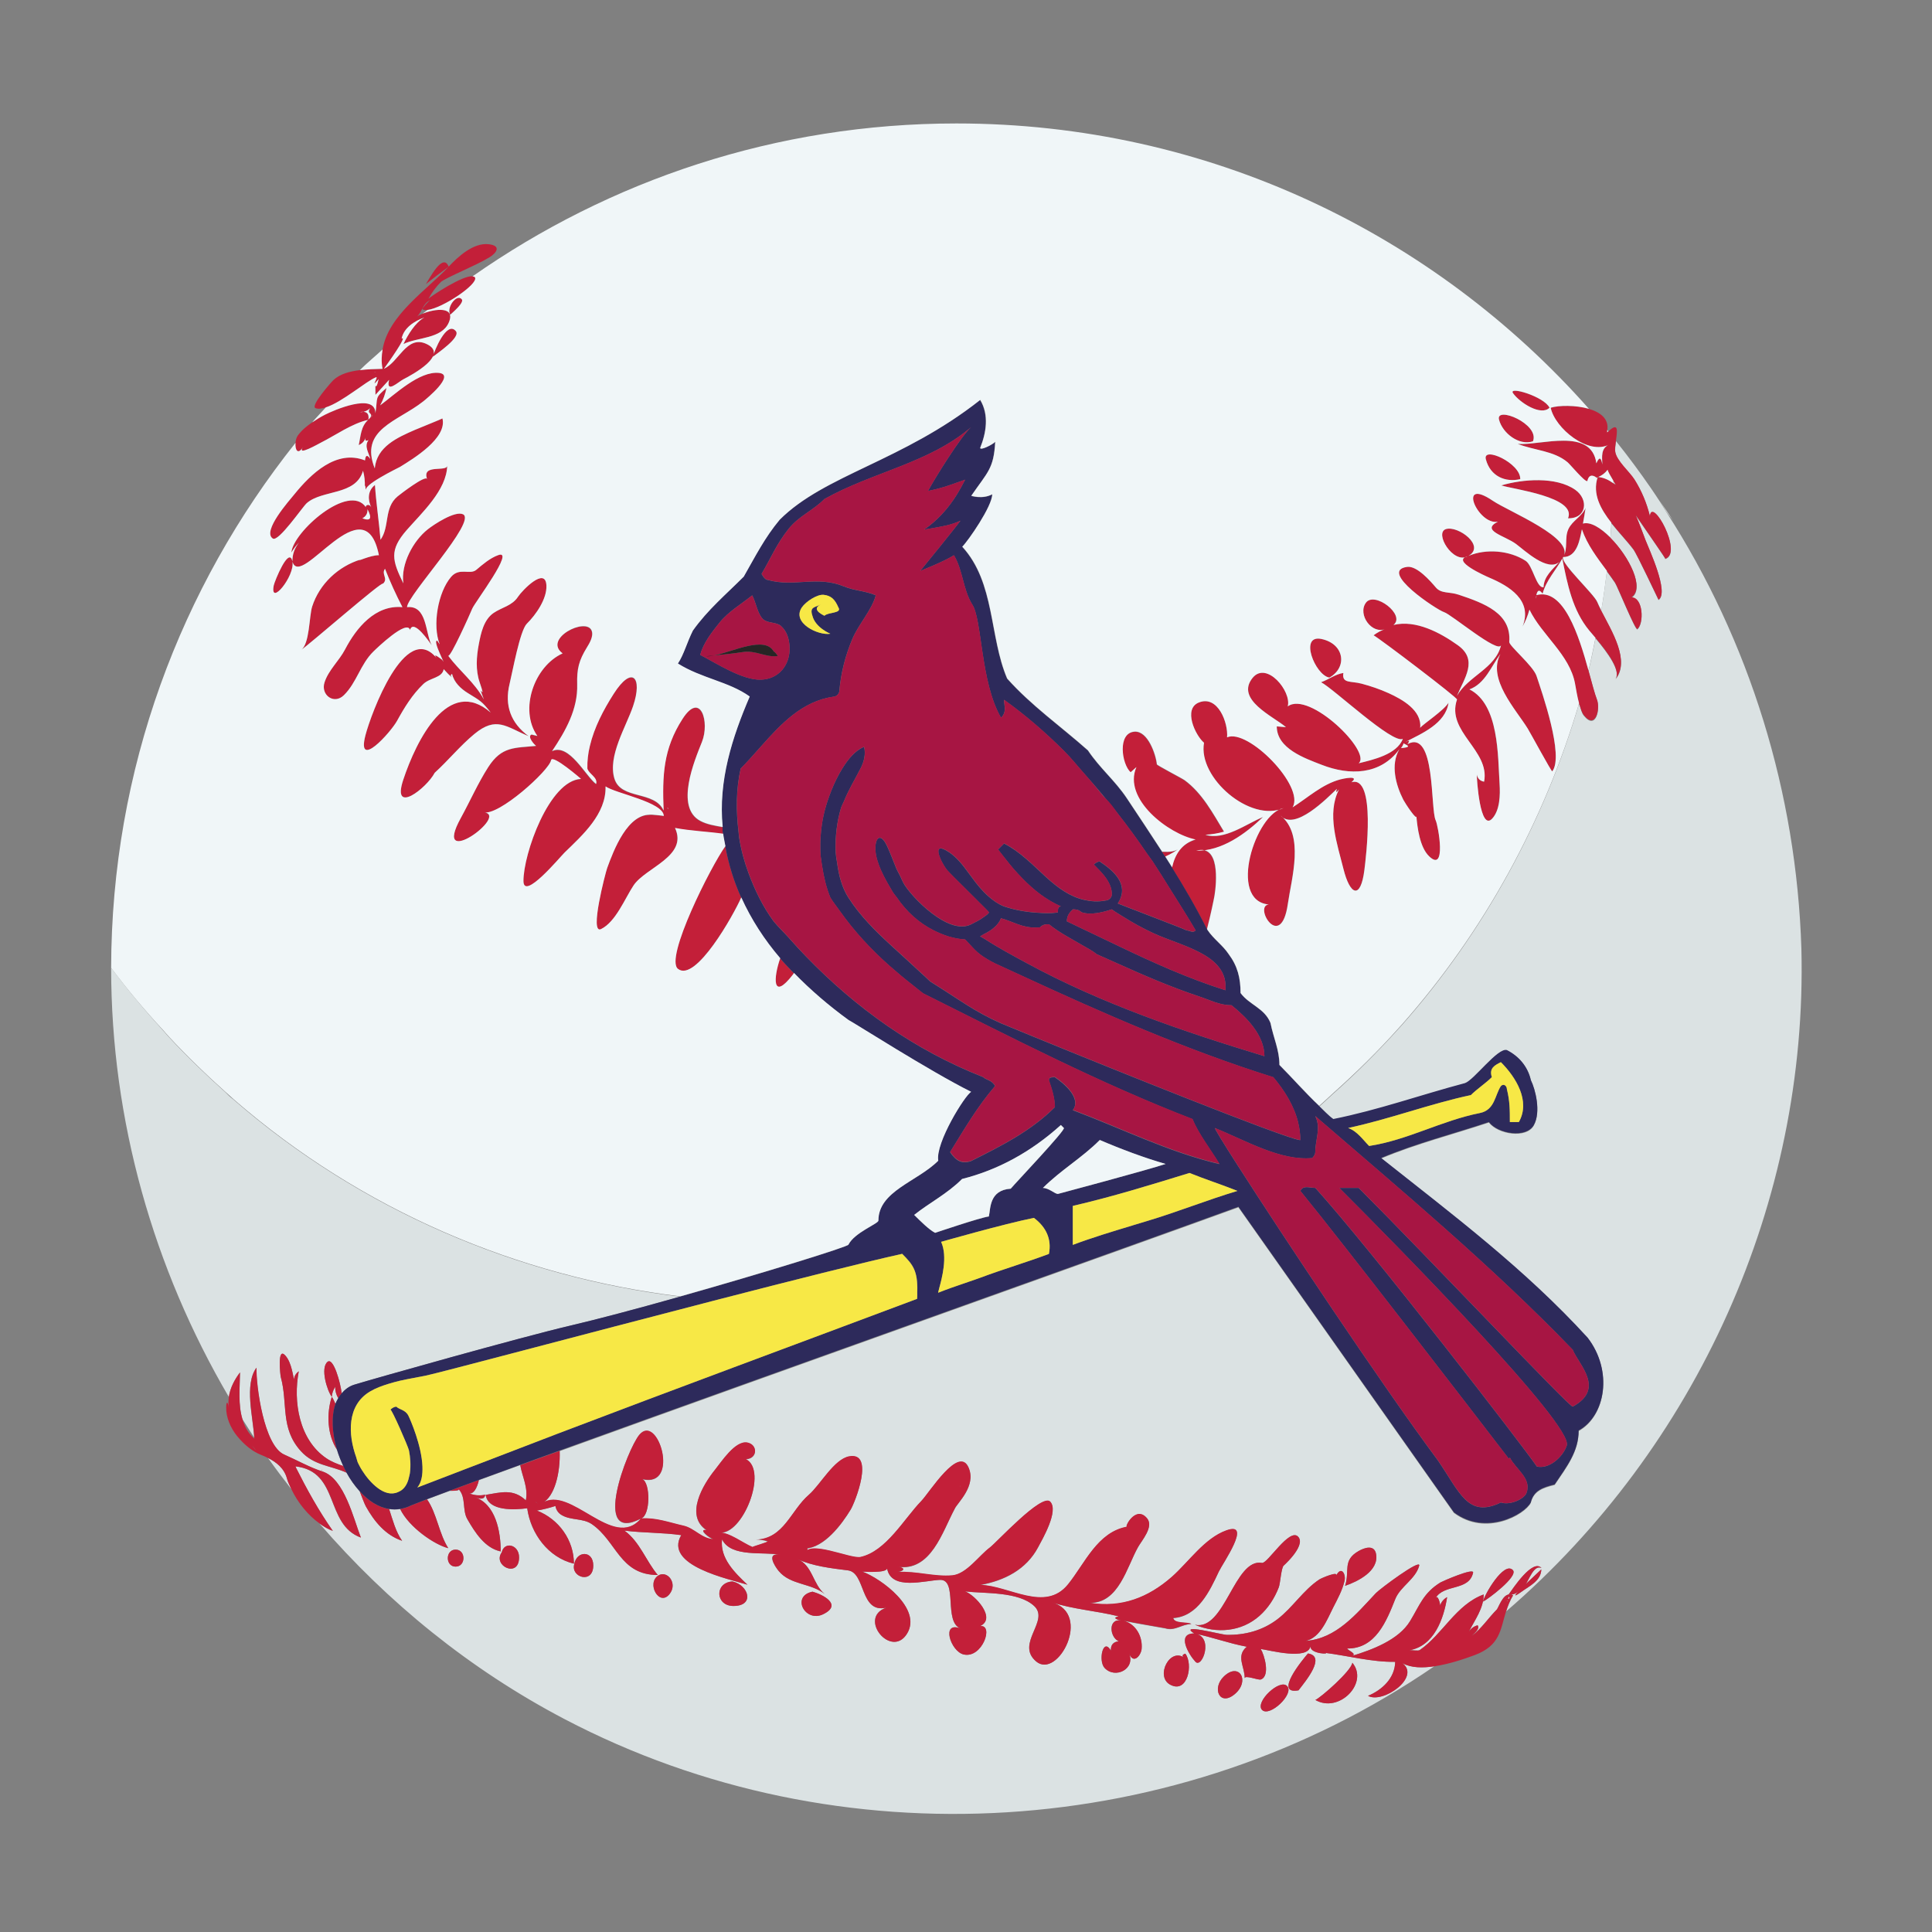
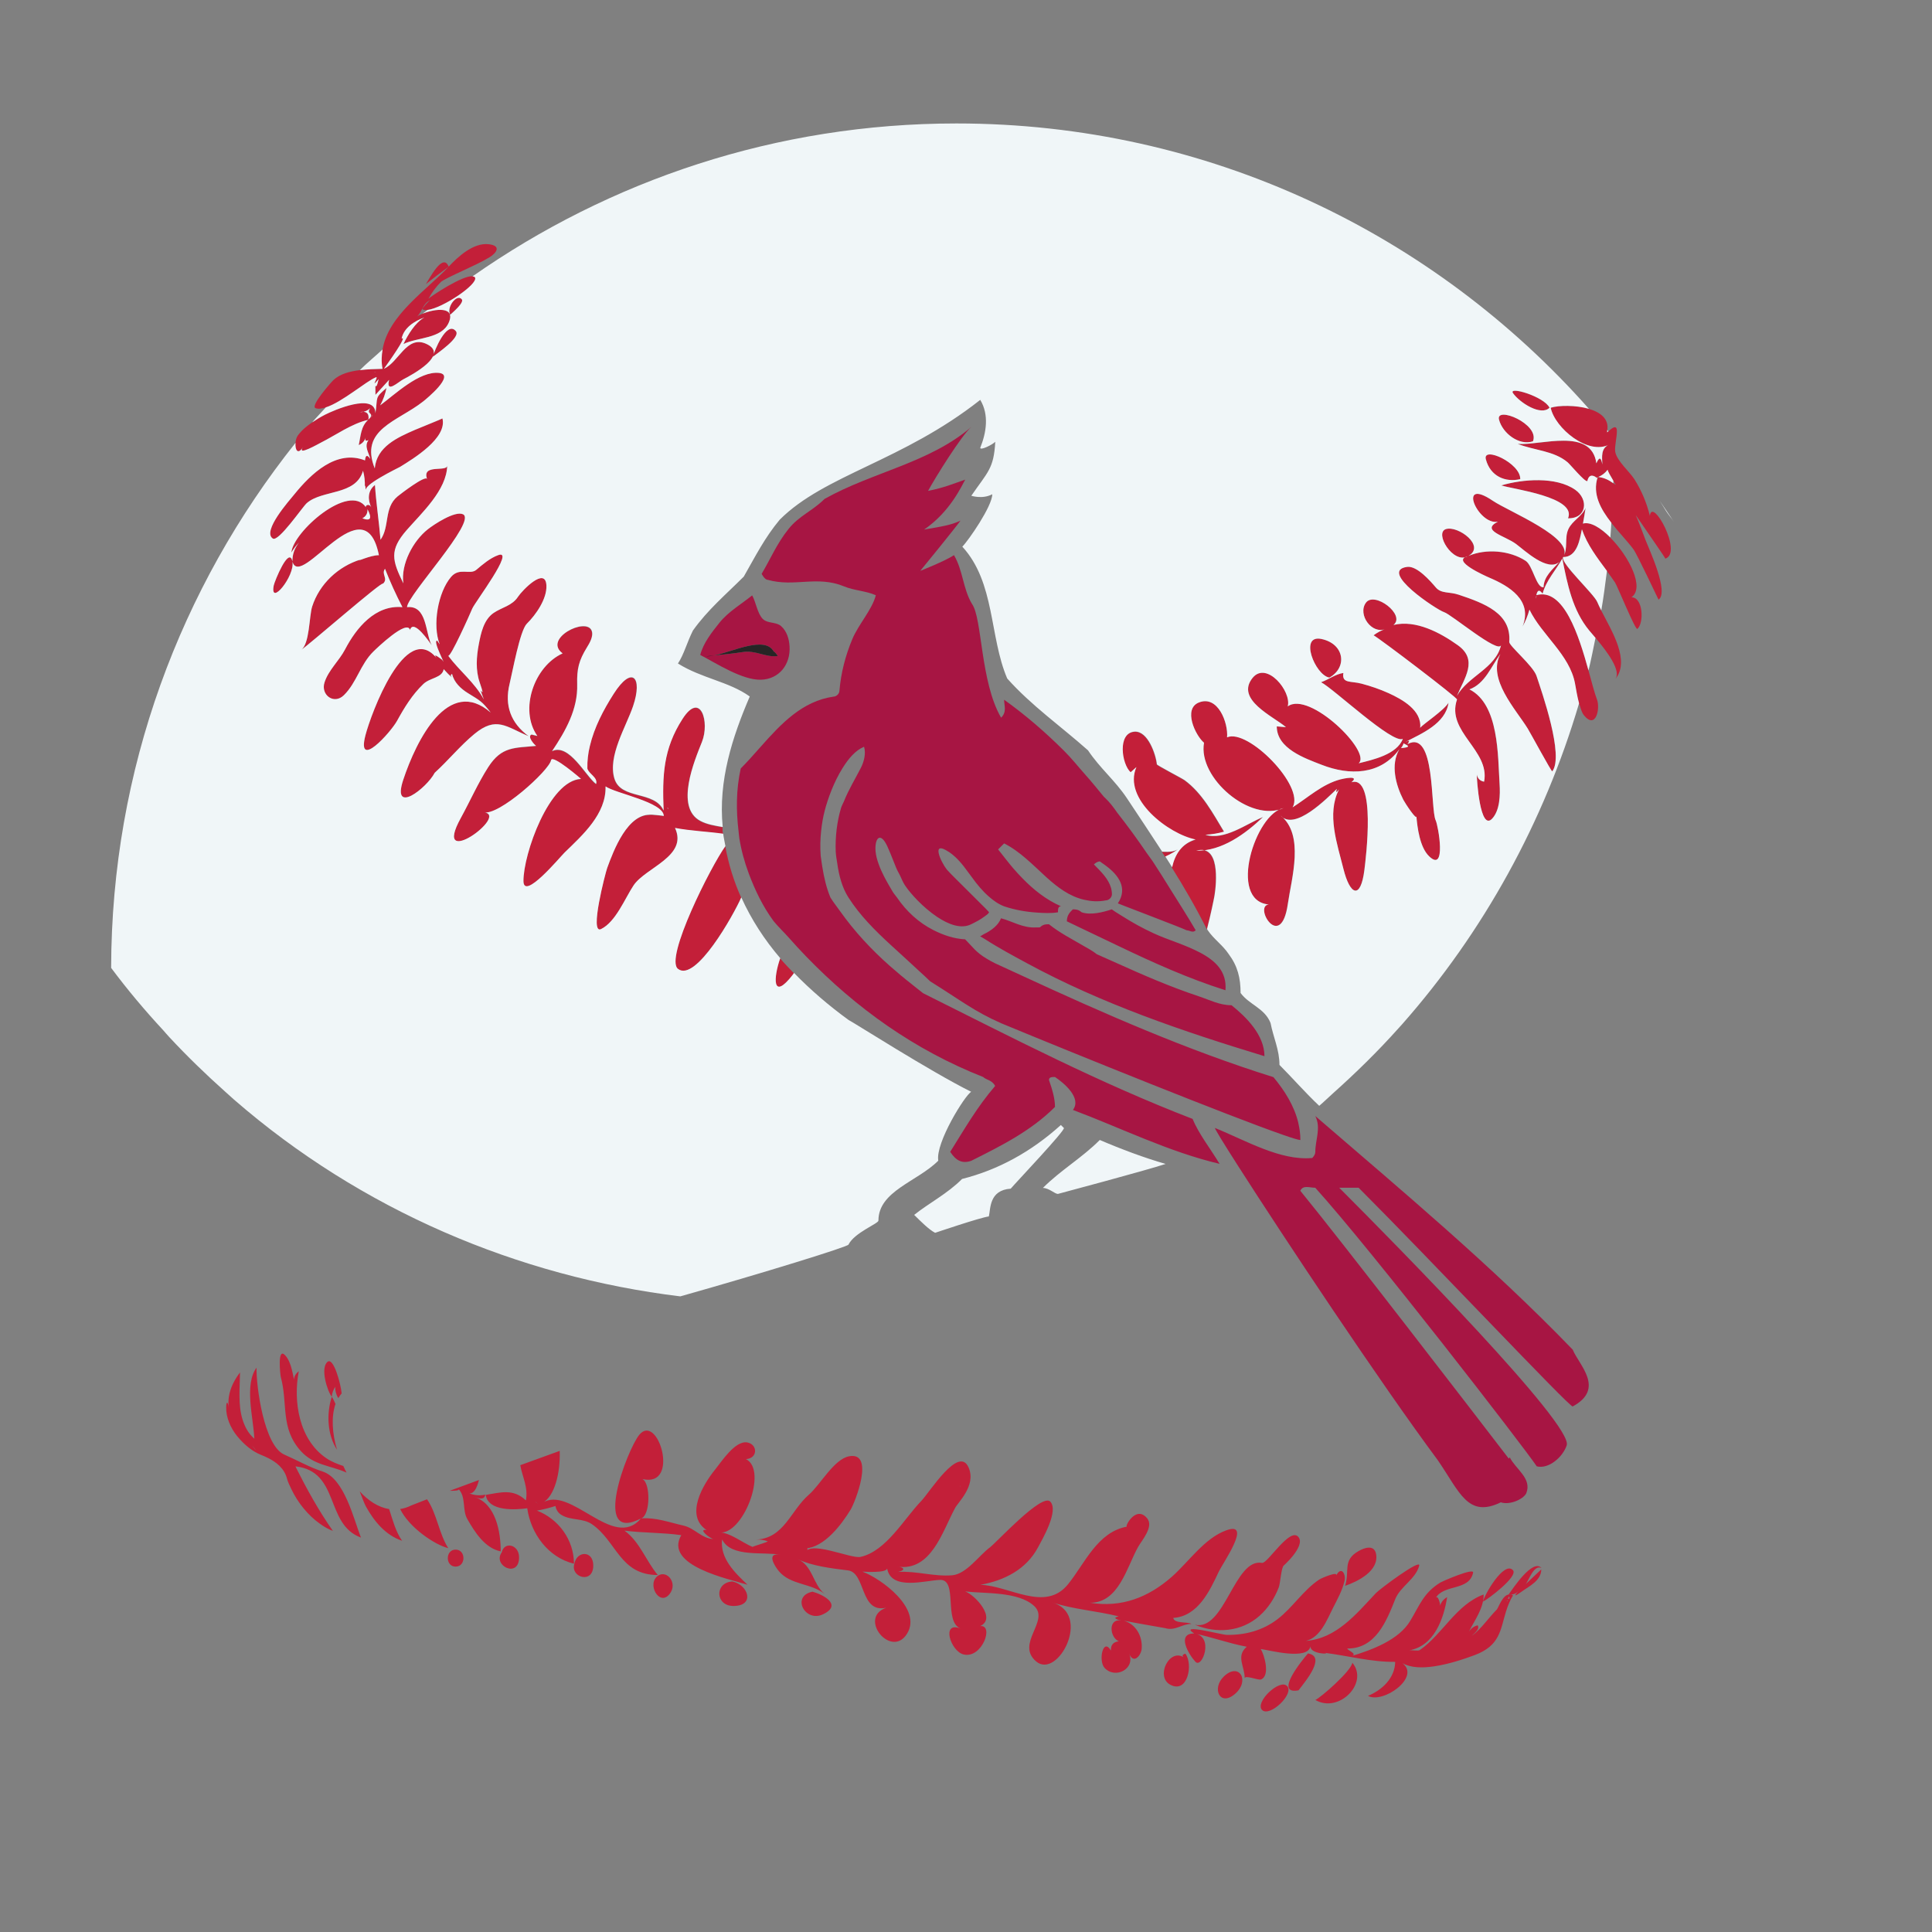
<svg xmlns="http://www.w3.org/2000/svg" version="1.1" id="Layer_1" x="0px" y="0px" width="40px" height="40px" viewBox="0 0 40 40" style="enable-background:new 0 0 40 40;" xml:space="preserve">
  <rect x="0" y="0" width="40" height="40" fill="#808080" stroke="none" />
-   <path id="color7" style="fill:#DBE2E3;" d="M11.076,31.083C11.194,31.176,11.088,31.101,11.076,31.083L11.076,31.083z M33.404,9.956  c-0.001-0.001-0.001-0.002-0.002-0.003c0,0.015,0,0.031,0,0.046c0,0.002,0,0.005,0,0.007c0.017,0.013,0.037,0.021,0.053,0.035  C33.436,10.009,33.421,9.984,33.404,9.956z M19.894,30.796C19.894,30.783,19.843,30.706,19.894,30.796L19.894,30.796z M7.005,28.946  c-0.042-0.053-0.078-0.187-0.059-0.24C6.9,28.77,6.875,28.842,6.869,28.919c0.034,0.042,0.051,0.099,0.077,0.148  C6.962,29.023,6.984,28.985,7.005,28.946z M31.241,33.052c-0.001,0.01-0.007,0.024-0.023,0.05  C31.271,33.102,31.254,33.074,31.241,33.052z M28.964,34.414C29.104,34.45,28.993,34.421,28.964,34.414L28.964,34.414z   M37.296,19.645c0.131,5.239-2.167,10.318-6.111,13.716c0.034-0.108,0.076-0.219,0.144-0.332c-0.181-0.097-0.276,0.189-0.334,0.288  c-0.18,0.18-0.319,0.4-0.526,0.553c0.039-0.046,0.18-0.141,0.124-0.221c-0.079,0.021-0.14,0.067-0.183,0.136  c0.123-0.247,0.308-0.484,0.308-0.774c-0.572,0.209-0.851,0.825-1.323,1.151c-0.03,0.024-0.173-0.004-0.219,0.005  c0.515-0.087,0.716-0.651,0.785-1.101c-0.071,0.04-0.121,0.099-0.146,0.177c0.009-0.028-0.046-0.25-0.096-0.152  c0.173-0.304,0.695-0.143,0.78-0.531c0.024-0.111-0.637,0.179-0.674,0.201c-0.356,0.219-0.429,0.469-0.63,0.8  c-0.235,0.39-0.787,0.596-1.2,0.721c0.108-0.042-0.094-0.115-0.103-0.152c0.589,0.006,0.814-0.567,0.997-1.027  c0.103-0.256,0.419-0.41,0.494-0.687c0.043-0.16-0.817,0.481-0.899,0.569c-0.402,0.428-0.817,0.941-1.447,0.987  c0.3-0.069,0.44-0.443,0.563-0.686c0.092-0.18,0.19-0.357,0.237-0.555c0.033-0.144-0.069-0.323-0.177-0.104  c0.068-0.114-0.301,0.045-0.344,0.073c-0.336,0.223-0.55,0.58-0.867,0.823c-0.307,0.234-0.67,0.331-1.052,0.324  c-0.12-0.003-1.01-0.246-0.673-0.029c-0.375,0-0.109,0.441,0.026,0.586c0.14,0.151,0.392-0.529-0.02-0.584  c0.364,0.072,0.695,0.2,1.083,0.273c-0.232,0.194-0.038,0.418-0.043,0.654c0.002-0.076,0.28,0.044,0.335,0.024  c0.201-0.074,0.07-0.517-0.003-0.631c0.183,0.024,0.977,0.242,1.03-0.059c-0.014,0.17,0.438,0.168,0.296,0.138  c0.484,0.061,0.971,0.194,1.458,0.187c-0.007,0.338-0.27,0.582-0.563,0.704c0.308,0.17,1.095-0.383,0.714-0.676  c0.181,0.1,0.418,0.1,0.66,0.064c-5.276,3.622-12.32,4.076-18.009,1.094c-1.956-1.026-3.662-2.414-5.072-4.047  c0.089,0.064,0.181,0.119,0.272,0.15c-0.294-0.418-0.541-0.867-0.77-1.322c0.01,0.005,0.008,0.001-0.006-0.014  c0.93,0.105,0.606,1.199,1.357,1.475c-0.149-0.38-0.34-1.222-0.793-1.368c-0.256-0.08-0.542-0.241-0.794-0.351  c-0.42-0.184-0.582-1.418-0.574-1.799c-0.257,0.351-0.067,1.033-0.047,1.444C5.182,29.635,5.1,29.511,5.02,29.384  c-0.093-0.302-0.055-0.647-0.051-0.97c-0.113,0.148-0.205,0.323-0.231,0.509c-1.56-2.66-2.437-5.723-2.437-8.885  C2.638,20.49,3,20.921,3.378,21.337c0.041,0.046,0.08,0.093,0.122,0.138c0.367,0.395,0.755,0.77,1.157,1.13  C4.69,22.635,4.72,22.67,4.754,22.7c0.029,0.026,0.06,0.047,0.089,0.073c2.631,2.286,5.876,3.664,9.239,4.073  c-0.028,0.008-0.056,0.016-0.084,0.024c-0.812,0.228-1.608,0.441-2.198,0.579c-1.021,0.239-4.091,1.105-4.462,1.22  c-0.112,0.034-0.195,0.1-0.264,0.18c-0.021-0.208-0.171-0.754-0.293-0.653c-0.154,0.128-0.007,0.601,0.088,0.724  c-0.114,0.356-0.091,0.791,0.108,1.096c0.034,0.115,0.08,0.228,0.131,0.338c-0.121-0.042-0.241-0.086-0.35-0.16  c-0.566-0.382-0.693-1.175-0.572-1.802c-0.096,0.072-0.122,0.164-0.077,0.276c-0.045-0.188-0.068-0.448-0.198-0.598  c-0.179-0.207-0.106,0.409-0.098,0.44c0.152,0.554-0.016,1.056,0.415,1.534c0.272,0.302,0.615,0.297,0.947,0.447  c0.078,0.143,0.17,0.273,0.273,0.386c0.051,0.131,0.1,0.262,0.128,0.313c0.171,0.308,0.404,0.595,0.75,0.711  c-0.135-0.192-0.194-0.43-0.269-0.657c0.075,0.011,0.151,0.013,0.229,0c0.183,0.379,0.714,0.74,0.996,0.81  c-0.192-0.296-0.237-0.722-0.44-1.011c0.129-0.049,0.289-0.109,0.471-0.176c0.115,0.002,0.2-0.006,0.184-0.033  c0.158,0.167,0.069,0.431,0.18,0.622c0.156,0.269,0.362,0.597,0.69,0.666c0-0.402-0.1-0.99-0.551-1.126  c0.071,0.021,0.212,0.084,0.23-0.047c-0.111,0.023-0.22,0.015-0.327-0.025c0.09,0.004,0.154-0.107,0.196-0.278  c0.258-0.095,0.545-0.199,0.855-0.312c0.042,0.241,0.168,0.463,0.116,0.729c-0.262-0.248-0.518-0.165-0.832-0.114  c0.054,0.347,0.612,0.311,0.86,0.277c0.074,0.527,0.435,1.019,0.967,1.148c0-0.49-0.313-0.923-0.766-1.1  c0.13-0.022,0.258-0.055,0.383-0.095c0.016,0.086,0.061,0.15,0.136,0.192c0.189,0.108,0.432,0.059,0.615,0.182  c0.52,0.355,0.579,1.055,1.368,1.055c-0.246-0.293-0.372-0.689-0.69-0.919c0.39,0.05,0.787,0.038,1.176,0.094  c-0.37,0.634,1.006,0.911,1.371,1.026c-0.258-0.245-0.574-0.546-0.526-0.939c0.188,0.386,0.873,0.247,1.21,0.321  c-0.301-0.06-0.129,0.225-0.035,0.337c0.246,0.292,0.665,0.244,0.95,0.473c-0.246-0.197-0.25-0.594-0.564-0.723  c0.305,0.146,0.713,0.193,1.044,0.234c0.375,0.046,0.244,0.897,0.794,0.773c-0.597,0.209,0.107,1.07,0.433,0.534  c0.311-0.513-0.53-1.133-0.927-1.281c0.025,0,0.496,0.036,0.512-0.066c0.084,0.467,0.791,0.247,1.096,0.237  c0.374-0.01,0.069,0.865,0.423,1.006c-0.408-0.157-0.203,0.475,0.065,0.538c0.387,0.09,0.635-0.625,0.341-0.587  c0.349-0.158-0.108-0.649-0.31-0.718c0.413,0.048,1.098-0.002,1.428,0.3c0.334,0.305-0.39,0.779,0.041,1.148  c0.449,0.385,1.176-0.994,0.32-1.224c0.452,0.148,0.931,0.177,1.39,0.292c-0.163,0.037,0.008,0.078,0.051,0.087  c-0.275-0.049-0.238,0.347-0.05,0.429c-0.112,0.013-0.167,0.076-0.162,0.192c-0.164-0.28-0.264,0.215-0.131,0.359  c0.221,0.239,0.648,0.02,0.506-0.303c0.089,0.239,0.248,0.049,0.262-0.09c0.023-0.252-0.119-0.509-0.372-0.578  c0.285,0.056,0.572,0.103,0.859,0.155c0.207,0.063,0.344-0.088,0.543-0.088c-0.078-0.05-0.354,0-0.376-0.124  c0.511-0.032,0.756-0.56,0.945-0.963c0.08-0.17,0.7-1.048,0.155-0.851c-0.452,0.161-0.778,0.652-1.129,0.962  c-0.489,0.429-1.041,0.644-1.696,0.538c0.598,0.007,0.764-0.741,0.996-1.153c0.079-0.141,0.329-0.42,0.19-0.593  c-0.239-0.296-0.491,0.209-0.413,0.169c-0.619,0.11-0.874,0.758-1.227,1.195c-0.475,0.586-1.215,0.026-1.815,0.011  c0.496-0.089,0.949-0.317,1.195-0.777c0.095-0.178,0.432-0.756,0.253-0.946c-0.173-0.183-1.11,0.843-1.252,0.95  c-0.222,0.164-0.482,0.547-0.775,0.575c-0.378,0.033-0.747-0.093-1.124-0.069c0.177-0.04,0.109-0.102-0.017-0.111  c0.699,0.108,0.933-0.722,1.19-1.199c0.048-0.116,0.451-0.466,0.289-0.847c-0.202-0.481-0.811,0.512-0.983,0.689  c-0.354,0.365-0.725,1.039-1.257,1.157c-0.204,0.046-1.111-0.382-1.158-0.05c0-0.028,0.131-0.154,0.01-0.124  c0.401-0.022,0.757-0.499,0.944-0.806c0.092-0.151,0.506-1.2-0.029-1.104c-0.314,0.056-0.599,0.59-0.836,0.796  c-0.377,0.325-0.514,0.908-1.095,0.929c0.084-0.004,0.164,0.007,0.241,0.035c0.014,0.016-0.292,0.1-0.313,0.117  c-0.193-0.077-0.478-0.307-0.695-0.3c0.49,0.077,1.024-1.285,0.559-1.518c0.246-0.012,0.249-0.304,0.026-0.345  c-0.251-0.043-0.536,0.404-0.667,0.565c-0.247,0.306-0.63,0.945-0.174,1.249c-0.192-0.033,0.073,0.178,0.143,0.186  c-0.24-0.007-0.391-0.225-0.616-0.277c-0.29-0.065-0.578-0.174-0.88-0.151c0.19-0.063,0.196-0.728,0.025-0.814  c0.791,0.187,0.322-1.387-0.066-0.915c-0.245,0.298-1.001,2.263,0.032,1.733c-0.566,0.674-1.46-0.709-2.042-0.322  c0.26-0.129,0.379-0.63,0.363-1.079c4.411-1.597,12.089-4.331,14.054-5.048l4.462,6.327c0.661,0.495,1.467,0.04,1.591-0.207  c0.061-0.248,0.248-0.31,0.495-0.372c0.249-0.371,0.496-0.682,0.496-1.116c0.558-0.31,0.713-1.24,0.187-1.923  c-1.302-1.426-2.789-2.542-4.276-3.721c0.743-0.31,1.487-0.496,2.231-0.744c0.187,0.247,0.775,0.341,0.93,0.062  c0.153-0.276,0.031-0.745-0.061-0.93c-0.062-0.279-0.248-0.496-0.495-0.621c-0.186-0.062-0.683,0.621-0.868,0.683  c-0.93,0.247-1.798,0.558-2.727,0.744c-0.109-0.078-0.196-0.178-0.293-0.269c0.097-0.083,0.187-0.173,0.282-0.258  c0.476-0.423,0.927-0.872,1.354-1.344c0.026-0.029,0.052-0.057,0.078-0.086c1.691-1.915,2.94-4.193,3.665-6.647  c0.004,0.014,0.012,0.026,0.017,0.04c0.023,0.072,0.04,0.149,0.086,0.206c0.247,0.306,0.344-0.142,0.269-0.33  c-0.047-0.122-0.103-0.339-0.172-0.589c-0.001-0.003-0.002-0.007-0.003-0.01c0.056-0.222,0.098-0.449,0.145-0.674  c0.009,0.01,0.016,0.019,0.026,0.03c0.212,0.254,0.523,0.663,0.381,0.83c0.322-0.381-0.069-0.999-0.288-1.425  c0-0.001-0.001-0.002-0.001-0.003c0.048-0.271,0.083-0.545,0.117-0.818c0.003,0.004,0.005,0.007,0.008,0.011  c0.055,0.075,0.11,0.15,0.162,0.227c0.051,0.077,0.423,0.997,0.463,0.962c0.14-0.12,0.12-0.657-0.12-0.655  c0.281-0.193-0.048-0.844-0.435-1.233c-0.001-0.001-0.003-0.003-0.004-0.004c0.006-0.071,0.01-0.142,0.015-0.213  c0.002-0.03,0.004-0.06,0.007-0.091c0.153,0.195,0.329,0.376,0.454,0.543c0.079,0.105,0.519,1.047,0.521,1.045  c0.224-0.15-0.197-1.047-0.267-1.229c-0.057-0.148-0.124-0.336-0.205-0.522c0.309,0.453,0.623,0.899,0.612,0.902  c0.372-0.114-0.276-1.29-0.318-0.882c-0.065-0.268-0.172-0.522-0.318-0.755c-0.105-0.165-0.37-0.387-0.4-0.576  c-0.009-0.054,0.003-0.14,0.015-0.226c0-0.001,0-0.002,0-0.002c0.257,0.321,0.501,0.651,0.733,0.988  c0.059,0.085,0.115,0.172,0.172,0.258c0.047,0.07,0.087,0.144,0.133,0.214C36.229,13.281,37.195,16.416,37.296,19.645z   M6.675,30.448c-0.021-0.043-0.017-0.032-0.004,0C6.672,30.448,6.672,30.448,6.675,30.448z M9.433,32.083  c-0.215,0-0.216,0.352,0,0.352C9.649,32.435,9.649,32.083,9.433,32.083z M10.747,32.243c0-0.266-0.306-0.336-0.359-0.104  C10.19,32.418,10.747,32.684,10.747,32.243z M12.283,32.412c0-0.317-0.345-0.308-0.393-0.03  C11.808,32.66,12.283,32.802,12.283,32.412z M13.63,32.618c-0.253,0.161,0.017,0.654,0.231,0.386  C14.037,32.785,13.82,32.505,13.63,32.618z M15.164,32.742c-0.375,0.026-0.353,0.508,0.022,0.508  C15.634,33.25,15.5,32.817,15.164,32.742z M16.822,32.954c-0.451,0.092-0.15,0.65,0.223,0.466  C17.459,33.217,17.014,33.005,16.822,32.954z M27.233,35.196c0.491,0.283,1.112-0.354,0.766-0.771  C27.977,34.595,27.346,35.146,27.233,35.196z M26.884,34.997c0.149-0.194,0.578-0.704,0.196-0.764  C26.974,34.356,26.362,35.092,26.884,34.997z M26.128,35.4c0.154,0.163,0.677-0.332,0.52-0.493  C26.496,34.749,25.979,35.238,26.128,35.4z M25.568,35.072c0.319-0.273,0.088-0.667-0.229-0.363  C25.084,34.952,25.252,35.341,25.568,35.072z M24.535,34.333c-0.31-0.247-0.625,0.375-0.309,0.546  c0.364,0.197,0.482-0.426,0.314-0.642C24.468,34.26,24.466,34.293,24.535,34.333z M26.878,31.817  c-0.18-0.197-0.635,0.56-0.749,0.541c-0.571-0.105-0.77,1.417-1.39,1.281c0.452,0.189,0.964,0.147,1.338-0.185  c0.179-0.159,0.312-0.366,0.398-0.588c0.033-0.083,0.051-0.409,0.104-0.454C26.509,32.474,27.055,32.012,26.878,31.817z   M28.491,32.178c-0.035-0.206-0.243-0.135-0.365-0.064c-0.338,0.194-0.176,0.414-0.278,0.719  C28.112,32.743,28.55,32.526,28.491,32.178z M31.324,32.509c-0.186-0.202-0.604,0.527-0.619,0.651  C30.803,33.112,31.437,32.64,31.324,32.509z M31.585,32.8c0.069-0.078,0.17-0.413,0.33-0.335c-0.183-0.202-0.597,0.433-0.68,0.547  c0.081,0.012,0.15-0.013,0.207-0.072c-0.163,0.17,0.005,0.055,0.059,0.016c0.161-0.117,0.406-0.228,0.41-0.463  C31.803,32.595,31.694,32.697,31.585,32.8z M31.209,33.149c0.009-0.014,0.023-0.031-0.009-0.006  C31.174,33.13,31.19,33.141,31.209,33.149z M5.549,30.186c0.155,0.22,0.319,0.435,0.485,0.648c-0.034-0.073-0.073-0.147-0.091-0.217  C5.885,30.396,5.716,30.27,5.549,30.186z" />
  <path id="color6" style="fill:#C31F39;" d="M11.122,15.241c-0.04-0.009-0.08-0.019-0.119-0.029c-0.1,0.039,0.063,0.217,0.094,0.235  c-0.448,0.045-0.712,0.007-0.99,0.438c-0.214,0.333-0.379,0.71-0.57,1.057c-0.617,1.122,1.037-0.079,0.469-0.12  c0.31,0.086,1.361-0.864,1.401-1.079c0.025-0.129,0.626,0.391,0.619,0.388c-0.66,0.03-1.196,1.563-1.191,2.116  c0.003,0.41,0.755-0.497,0.851-0.591c0.374-0.364,0.864-0.798,0.849-1.37c0.201,0.145,1.202,0.325,1.205,0.612  c-0.053-0.014-0.449-0.045-0.243-0.023c-0.502-0.054-0.798,0.743-0.929,1.102c-0.034,0.094-0.373,1.382-0.127,1.263  c0.304-0.148,0.494-0.634,0.672-0.902c0.247-0.374,1.133-0.603,0.86-1.192c0.33,0.062,0.668,0.074,0.997,0.12  c-0.002-0.017-0.007-0.032-0.009-0.05c-0.004-0.03,0.001-0.058-0.002-0.088c-0.162-0.028-0.326-0.054-0.462-0.127  c-0.531-0.281-0.121-1.25,0.033-1.636c0.163-0.407-0.025-1.059-0.4-0.479c-0.407,0.63-0.421,1.184-0.394,1.9  c-0.191-0.42-0.88-0.215-1.018-0.66c-0.143-0.466,0.242-1.076,0.386-1.502c0.204-0.603-0.022-0.85-0.402-0.253  c-0.213,0.334-0.401,0.691-0.493,1.079c-0.038,0.153-0.055,0.309-0.052,0.466c0.028,0.114,0.222,0.183,0.181,0.321  c-0.215-0.161-0.557-0.851-0.911-0.681c0.28-0.419,0.536-0.867,0.52-1.387c-0.009-0.316,0.036-0.491,0.2-0.758  c0.055-0.089,0.144-0.237,0.099-0.35c-0.115-0.287-1.013,0.169-0.601,0.472C11.059,13.797,10.741,14.695,11.122,15.241z   M13.833,16.734c0.002,0.004,0.006,0.008,0.008,0.012C13.811,16.733,13.799,16.725,13.833,16.734z M24.449,17.535  c-0.098,0.088-0.21,0.15-0.327,0.204c-0.021-0.033-0.044-0.067-0.065-0.1C24.203,17.645,24.351,17.646,24.449,17.535z   M15.016,17.521c0.068,0.376,0.179,0.73,0.329,1.062c-0.161,0.363-0.945,1.766-1.311,1.479  C13.753,19.844,14.719,17.931,15.016,17.521z M23.404,15.993c-0.185-0.164-0.28-0.82,0.085-0.841  c0.272-0.015,0.436,0.468,0.459,0.677c-0.001,0.019,0.514,0.285,0.574,0.328c0.367,0.27,0.585,0.685,0.816,1.066  c-0.127,0.036-0.255,0.057-0.385,0.064c0.394,0.123,0.848-0.227,1.192-0.367c-0.366,0.35-0.853,0.707-1.384,0.698  c0.495-0.144,0.424,0.658,0.38,0.929c-0.014,0.084-0.076,0.384-0.155,0.692c-0.228-0.455-0.471-0.871-0.725-1.278  c0.06-0.266,0.198-0.489,0.486-0.575c-0.557-0.111-1.514-0.837-1.225-1.499C23.484,15.922,23.443,15.958,23.404,15.993z   M32.864,10.317c0.003-0.109,0.033-0.216,0.09-0.308C32.905,10.107,32.883,10.232,32.864,10.317z M16.151,19.842  c0.09,0.105,0.188,0.206,0.285,0.307c-0.009,0.011-0.014,0.021-0.023,0.033C15.98,20.741,16.01,20.245,16.151,19.842z M31.326,8.141  c-0.108-0.153,0.642,0.067,0.755,0.3C31.907,8.619,31.469,8.342,31.326,8.141z M32.464,10.731c0.188-0.441-1.143-0.603-1.381-0.681  c0.44-0.131,1.133-0.188,1.531,0.091C32.896,10.34,32.852,10.738,32.464,10.731z M6.352,10.416c0.323-0.282,1.014-0.152,1.164-0.669  c0.031,0.109,0.042,0.221,0.037,0.334c0.03-0.092-0.008,0.053,0.039,0.085c-0.142-0.098,0.665-0.484,0.691-0.5  C8.553,9.499,9.264,9.071,9.16,8.663C9.162,8.669,8.644,8.876,8.591,8.9C8.229,9.058,7.799,9.247,7.759,9.698  C7.436,8.887,8.229,8.731,8.762,8.311C8.823,8.263,9.437,7.76,9.09,7.721C8.685,7.676,8.173,8.169,7.871,8.392  c0.062-0.113,0.106-0.234,0.131-0.36C7.75,8.252,7.825,8.201,7.773,8.555C7.768,8.116,6.896,8.5,6.731,8.585  C6.641,8.631,6.55,8.686,6.463,8.745C6.35,8.822,6.244,8.909,6.166,9.017c-0.03,0.041-0.043,0.097-0.048,0.152  C6.106,9.306,6.164,9.431,6.274,9.256C6.13,9.458,6.602,9.184,6.652,9.16c0.299-0.151,0.64-0.396,0.969-0.466  c-0.152,0.135-0.153,0.34-0.194,0.521c0.071-0.03,0.12-0.081,0.143-0.155C7.552,9.123,7.573,9.14,7.63,9.111  C7.532,9.241,7.638,9.375,7.667,9.503c-0.063-0.094-0.1-0.084-0.11,0.029c-0.594-0.233-1.12,0.28-1.46,0.699  C6,10.352,5.42,10.997,5.647,11.149C5.764,11.231,6.26,10.496,6.352,10.416z M6.672,9.002C6.795,8.92,6.558,9.079,6.672,9.002  L6.672,9.002z M7.627,8.687C7.651,8.553,7.574,8.504,7.45,8.533c0.083,0.001,0.154-0.026,0.215-0.082  C7.563,8.589,7.781,8.533,7.627,8.687z M7.64,8.676C7.761,8.536,7.719,8.6,7.64,8.676L7.64,8.676z M9.322,6.517  c-0.087-0.148,0.132-0.44,0.237-0.323C9.623,6.263,9.362,6.476,9.322,6.517z M31.81,13.993c0.11,0.333,0.576,1.656,0.326,1.976  c-0.013,0.015-0.457-0.804-0.508-0.886c-0.249-0.402-0.842-1.028-0.566-1.543c-0.19,0.254-0.316,0.614-0.64,0.732  c0.616,0.311,0.586,1.384,0.624,1.962c0.014,0.22,0.007,0.54-0.153,0.713c-0.253,0.276-0.321-0.823-0.319-0.912  c0.018,0.084,0.068,0.133,0.151,0.148c0.127-0.653-0.791-1.031-0.561-1.701c0.026-0.027-1.596-1.258-1.727-1.33  c0.077-0.058,0.162-0.103,0.253-0.134c-0.287,0.128-0.589-0.295-0.413-0.539c0.177-0.247,0.831,0.252,0.572,0.459  c0.462-0.112,0.968,0.16,1.331,0.419c0.431,0.306,0.136,0.681-0.017,1.05c0.227-0.409,0.8-0.568,0.913-1.051  c-0.054,0.187-1.029-0.638-1.18-0.683c-0.148-0.045-1.371-0.855-0.764-0.937c0.202-0.027,0.479,0.292,0.593,0.425  c0.113,0.134,0.278,0.085,0.473,0.151c0.529,0.177,1.095,0.385,1.047,0.977C31.24,13.37,31.74,13.784,31.81,13.993z M27.362,13.23  c0.479,0.104,0.535,0.592,0.161,0.799C27.226,13.977,26.889,13.128,27.362,13.23z M7.784,7.811C7.848,7.785,7.65,8.076,7.839,7.849  c-0.073,0.338-0.07-0.067-0.066,0.326c0.094-0.104,0.188-0.207,0.283-0.311c-0.072,0.296,0.189,0.044,0.293-0.01  C8.532,7.76,9.322,7.336,8.816,7.115C8.417,6.942,8.25,7.506,7.949,7.634C8.018,7.541,8.453,6.93,8.315,7.011  C8.36,6.785,8.586,6.644,8.786,6.573c-0.189,0.102-0.344,0.363-0.433,0.55c0.282-0.142,0.791-0.105,0.938-0.444  C9.443,6.332,8.996,6.393,8.75,6.494C8.703,6.513,8.66,6.533,8.634,6.553c0.118-0.11,0.11-0.262,0.278-0.342  C8.884,6.224,8.727,6.39,8.747,6.403c0.023,0.016,0.06,0.02,0.106,0.014c0.311-0.038,1.05-0.532,0.983-0.671  C9.827,5.729,9.806,5.724,9.784,5.721c-0.197-0.03-0.873,0.418-0.913,0.464C8.94,6.056,9.027,5.939,9.13,5.836  c0.118-0.096,0.722-0.336,1.004-0.509c0.15-0.092,0.251-0.241-0.019-0.271C9.801,5.022,9.486,5.311,9.289,5.521  c-0.12-0.307-0.41,0.271-0.471,0.36c0.155-0.121,0.31-0.242,0.469-0.358c-0.462,0.492-1.246,1-1.366,1.712  C7.899,7.362,7.893,7.494,7.92,7.636C7.781,7.639,7.614,7.643,7.45,7.663C7.243,7.688,7.04,7.74,6.902,7.87  C6.855,7.915,6.42,8.406,6.532,8.45c0.057,0.023,0.133,0.01,0.214-0.016C7.085,8.326,7.578,7.894,7.784,7.811z M7.752,7.705  C7.833,7.722,7.732,7.705,7.752,7.705L7.752,7.705z M30.763,9.509C30.69,9.23,31.484,9.587,31.475,9.92  C31.174,9.991,30.857,9.867,30.763,9.509z M26.625,15.055c-0.063-0.005-0.127-0.011-0.19-0.016c0,0.46,0.583,0.661,0.931,0.796  c0.574,0.224,1.211,0.215,1.607-0.322c-0.188,0.319-0.074,0.739,0.082,1.045c0.032,0.064,0.302,0.476,0.269,0.323  c0.021,0.255,0.072,0.661,0.265,0.847c0.365,0.353,0.189-0.633,0.136-0.744c-0.113-0.236,0.002-1.892-0.585-1.578  c0.056-0.072,0.041-0.086-0.043-0.044c0.342-0.177,0.832-0.382,0.895-0.813c-0.102,0.164-0.517,0.435-0.587,0.518  c0.038-0.362-0.377-0.591-0.652-0.716c-0.181-0.082-0.368-0.146-0.56-0.197c-0.222-0.06-0.415,0.003-0.378-0.222  c-0.17,0.026-0.304,0.136-0.462,0.192c0.256,0.13,1.482,1.287,1.693,1.172c-0.122,0.324-0.62,0.433-0.915,0.506  c0.279-0.23-1.019-1.508-1.468-1.178c0.084-0.312-0.439-0.944-0.727-0.591C25.57,14.484,26.365,14.83,26.625,15.055z M29.063,15.382  c-0.04,0.017,0.257,0.083-0.057,0.106C29.033,15.457,29.051,15.421,29.063,15.382z M9.435,6.852c0.12,0.129-0.394,0.47-0.471,0.535  C8.987,7.269,9.248,6.636,9.435,6.852z M24.928,15.377c-0.181-0.152-0.438-0.7-0.108-0.833c0.395-0.159,0.612,0.423,0.585,0.721  c0.429-0.192,1.616,1.013,1.357,1.449c0.321-0.203,0.611-0.477,0.987-0.578c0.061-0.017,0.414-0.092,0.23,0.059  c0.517-0.155,0.299,1.573,0.268,1.813c-0.077,0.619-0.297,0.53-0.435-0.023c-0.126-0.51-0.351-1.134-0.092-1.64  c-0.058,0.071-0.072,0.067-0.043-0.014c-0.198,0.187-0.875,0.885-1.166,0.551c0.501,0.401,0.227,1.297,0.151,1.829  c-0.144,1.005-0.715,0.044-0.396,0.014c-0.857-0.078-0.273-1.892,0.308-1.996C25.884,17.036,24.797,16.101,24.928,15.377z   M31.036,8.69c-0.079-0.293,0.848,0.087,0.702,0.447C31.452,9.233,31.11,8.971,31.036,8.69z M9.86,11.797  c0.135-0.114,0.286-0.245,0.454-0.305c0.362-0.132-0.482,0.976-0.536,1.106c-0.039,0.096-0.46,1.039-0.5,0.975  c0.232,0.315,0.552,0.557,0.74,0.907c-0.169-0.441,0.075,0.117-0.087-0.354c-0.087-0.251-0.067-0.533-0.018-0.789  c0.043-0.228,0.101-0.507,0.306-0.648c0.174-0.119,0.384-0.147,0.507-0.337c0.083-0.127,0.57-0.635,0.587-0.23  c0.011,0.278-0.217,0.603-0.406,0.791c-0.143,0.142-0.297,1.003-0.357,1.247c-0.108,0.442,0.024,0.81,0.395,1.081  c-0.465-0.194-0.667-0.423-1.125-0.044C9.524,15.443,9.282,15.743,9,16c-0.166,0.319-0.897,0.888-0.65,0.142  c0.271-0.818,0.934-2.153,1.81-1.391c-0.178-0.232-0.214-0.244-0.471-0.402c-0.146-0.09-0.287-0.221-0.328-0.395  c-0.032,0.01-0.033,0.034-0.004,0.07c-0.072-0.065-0.078-0.071-0.17-0.171c-0.031,0.183-0.281,0.173-0.421,0.307  c-0.23,0.22-0.393,0.487-0.545,0.763c-0.132,0.239-0.846,1.034-0.653,0.294c0.115-0.44,0.822-2.369,1.467-1.601  c-0.097-0.131,0.135,0.056,0.122,0.044c0.114,0.194-0.225-0.437-0.1-0.394c0.016,0.024,0.032,0.049,0.048,0.074  c-0.156-0.394-0.039-1.08,0.236-1.399C9.511,11.742,9.731,11.905,9.86,11.797z M7.568,10.204C7.57,10.228,7.571,10.24,7.568,10.204  L7.568,10.204z M8.489,13.042c0.073-0.241,0.408,0.261,0.45,0.318c-0.139-0.252-0.09-0.832-0.512-0.79  c0.005-0.244,1.458-1.786,1.158-1.923c-0.167-0.076-0.599,0.21-0.727,0.311c-0.305,0.24-0.563,0.723-0.507,1.12  c-0.232-0.476-0.295-0.685,0.068-1.102c0.309-0.354,0.831-0.83,0.84-1.338c0,0.144-0.535-0.044-0.416,0.282  c-0.025-0.098-0.562,0.316-0.611,0.357c-0.289,0.24-0.158,0.623-0.354,0.898c-0.031-0.379-0.09-0.755-0.115-1.134  c-0.153,0.119-0.152,0.307-0.075,0.468c-0.042-0.099-0.137-0.042-0.111-0.005c-0.35-0.52-1.517,0.515-1.544,0.936  c0.044-0.075,0.097-0.145,0.158-0.207c-0.093,0.113-0.138,0.243-0.137,0.389c-0.071-0.324-0.37,0.413-0.387,0.501  c-0.084,0.445,0.44-0.195,0.388-0.493c0.176,0.589,1.491-1.639,1.79-0.134c-0.158-0.012-0.541,0.168-0.373,0.086  c-0.469,0.143-0.858,0.507-1.009,0.976C6.399,12.757,6.413,13.34,6.23,13.46c0.174-0.115,1.689-1.44,1.699-1.375  c0.116-0.107-0.041-0.194,0.042-0.309c0.106,0.27,0.227,0.536,0.361,0.794c-0.562-0.051-0.955,0.429-1.188,0.876  c-0.124,0.237-0.341,0.424-0.425,0.682c-0.084,0.258,0.192,0.47,0.399,0.267c0.267-0.261,0.342-0.644,0.616-0.909  C7.8,13.422,8.428,12.815,8.489,13.042z M7.502,10.731c0.076-0.039,0.111-0.101,0.107-0.187C7.708,10.733,7.672,10.795,7.502,10.731  z M28.491,32.178c0.059,0.348-0.379,0.565-0.643,0.655c0.102-0.305-0.06-0.526,0.278-0.719  C28.248,32.043,28.456,31.972,28.491,32.178z M9.281,32.053c-0.282-0.069-0.813-0.43-0.996-0.81  c0.076-0.012,0.153-0.036,0.231-0.075c0.07-0.029,0.183-0.073,0.325-0.127C9.044,31.331,9.089,31.757,9.281,32.053z M26.579,32.412  c-0.054,0.046-0.071,0.371-0.104,0.454c-0.086,0.222-0.219,0.429-0.398,0.588c-0.374,0.331-0.886,0.373-1.338,0.185  c0.62,0.136,0.818-1.387,1.39-1.281c0.114,0.019,0.569-0.739,0.749-0.541C27.055,32.012,26.509,32.474,26.579,32.412z M30.705,33.16  c0.016-0.124,0.434-0.853,0.619-0.651C31.437,32.64,30.803,33.112,30.705,33.16z M8.056,31.243C8.131,31.47,8.19,31.708,8.325,31.9  c-0.346-0.116-0.579-0.404-0.75-0.711c-0.029-0.052-0.078-0.183-0.128-0.313C7.624,31.07,7.831,31.208,8.056,31.243z M6.869,28.919  c0.034,0.042,0.051,0.099,0.077,0.148c-0.09,0.261-0.07,0.607,0.031,0.947C6.778,29.71,6.755,29.275,6.869,28.919z M24.541,34.237  c0.168,0.216,0.05,0.839-0.314,0.642c-0.316-0.171-0.001-0.794,0.309-0.546C24.466,34.293,24.468,34.26,24.541,34.237z   M25.568,35.072c-0.316,0.269-0.484-0.12-0.229-0.363C25.656,34.405,25.888,34.799,25.568,35.072z M6.679,30.466  c-0.256-0.08-0.542-0.241-0.794-0.351c-0.42-0.184-0.582-1.418-0.574-1.799c-0.257,0.351-0.067,1.033-0.047,1.444  c0,0.008,0.003,0.02,0.003,0.028c-0.134-0.117-0.201-0.256-0.247-0.403c-0.093-0.302-0.055-0.647-0.051-0.97  c-0.113,0.148-0.205,0.323-0.231,0.509c-0.01,0.07-0.012,0.14-0.001,0.212C4.712,29,4.685,29.022,4.683,29.13  c-0.006,0.216,0.091,0.434,0.224,0.6c0.168,0.205,0.332,0.323,0.489,0.388c0.048,0.019,0.101,0.042,0.153,0.068  c0.168,0.084,0.337,0.21,0.394,0.431c0.018,0.07,0.057,0.144,0.091,0.217c0.126,0.268,0.34,0.537,0.586,0.711  c0.089,0.064,0.181,0.119,0.272,0.15c-0.294-0.418-0.541-0.867-0.77-1.322c0.01,0.005,0.008,0.001-0.006-0.014  c0.93,0.105,0.606,1.199,1.357,1.475C7.323,31.454,7.132,30.613,6.679,30.466z M5.226,29.936c-0.028-0.036,0.029,0.034,0.08,0.097  C5.292,30.017,5.269,30,5.226,29.936z M26.648,34.908c0.157,0.16-0.365,0.656-0.52,0.493C25.979,35.238,26.496,34.749,26.648,34.908  z M6.946,28.707C6.9,28.77,6.875,28.842,6.869,28.919c-0.095-0.123-0.242-0.596-0.088-0.724c0.123-0.101,0.272,0.445,0.293,0.653  c-0.026,0.03-0.049,0.063-0.069,0.098C6.964,28.893,6.927,28.759,6.946,28.707z M26.884,34.997c-0.521,0.095,0.09-0.641,0.196-0.764  C27.462,34.293,27.033,34.803,26.884,34.997z M33.9,13.021c-0.04,0.035-0.412-0.885-0.463-0.962  c-0.052-0.077-0.107-0.152-0.162-0.227c-0.003-0.004-0.005-0.007-0.008-0.011c-0.2-0.271-0.407-0.539-0.518-0.861  c-0.044,0.212-0.098,0.574-0.387,0.574c0.107-0.183,0.02-0.395,0.109-0.582c0.084-0.174,0.277-0.255,0.354-0.434  c-0.017,0.108-0.034,0.215-0.054,0.323c0.155-0.045,0.368,0.089,0.567,0.288c0.001,0.001,0.003,0.003,0.004,0.004  c0.387,0.389,0.716,1.04,0.435,1.233C34.021,12.364,34.04,12.901,33.9,13.021z M7.175,30.489c-0.331-0.15-0.675-0.146-0.947-0.447  c-0.431-0.478-0.263-0.98-0.415-1.534c-0.008-0.031-0.081-0.647,0.098-0.44c0.13,0.151,0.152,0.41,0.198,0.598  c-0.045-0.111-0.019-0.203,0.077-0.276c-0.121,0.627,0.006,1.42,0.572,1.802c0.11,0.074,0.229,0.119,0.35,0.16  C7.13,30.398,7.151,30.445,7.175,30.489z M10.367,32.12c-0.329-0.068-0.535-0.397-0.69-0.666C9.565,31.263,9.654,31,9.496,30.832  c0.016,0.027-0.069,0.035-0.184,0.033c0.18-0.067,0.378-0.14,0.604-0.223c-0.042,0.171-0.106,0.282-0.196,0.278  c0.107,0.04,0.216,0.049,0.327,0.025c-0.018,0.131-0.16,0.067-0.23,0.047C10.267,31.13,10.367,31.718,10.367,32.12z M23.265,33.554  c0.285,0.056,0.572,0.103,0.859,0.155c0.207,0.063,0.344-0.088,0.543-0.088c-0.078-0.05-0.354,0-0.376-0.124  c0.511-0.032,0.756-0.56,0.945-0.963c0.08-0.17,0.7-1.048,0.155-0.851c-0.452,0.161-0.778,0.652-1.129,0.962  c-0.489,0.429-1.041,0.644-1.696,0.538c0.598,0.007,0.764-0.741,0.996-1.153c0.079-0.141,0.329-0.42,0.19-0.593  c-0.239-0.296-0.491,0.209-0.413,0.169c-0.619,0.11-0.874,0.758-1.227,1.195c-0.475,0.586-1.215,0.026-1.815,0.011  c0.496-0.089,0.949-0.317,1.195-0.777c0.095-0.178,0.432-0.756,0.253-0.946c-0.173-0.183-1.11,0.843-1.252,0.95  c-0.222,0.164-0.482,0.547-0.775,0.575c-0.378,0.033-0.747-0.093-1.124-0.069c0.177-0.04,0.109-0.102-0.017-0.111  c0.699,0.108,0.933-0.722,1.19-1.199c0.048-0.116,0.451-0.466,0.289-0.847c-0.202-0.481-0.811,0.512-0.983,0.689  c-0.354,0.365-0.725,1.039-1.257,1.157c-0.204,0.046-1.111-0.382-1.158-0.05c0-0.028,0.131-0.154,0.01-0.124  c0.401-0.022,0.757-0.499,0.944-0.806c0.092-0.151,0.506-1.2-0.029-1.104c-0.314,0.056-0.599,0.59-0.836,0.796  c-0.377,0.325-0.514,0.908-1.095,0.929c0.084-0.004,0.164,0.007,0.241,0.035c0.014,0.016-0.292,0.1-0.313,0.117  c-0.193-0.077-0.478-0.307-0.695-0.3c0.49,0.077,1.024-1.285,0.559-1.518c0.246-0.012,0.249-0.304,0.026-0.345  c-0.251-0.043-0.536,0.404-0.667,0.565c-0.247,0.306-0.63,0.945-0.174,1.249c-0.192-0.033,0.073,0.178,0.143,0.186  c-0.24-0.007-0.391-0.225-0.616-0.277c-0.29-0.065-0.578-0.174-0.88-0.151c0.19-0.063,0.196-0.728,0.025-0.814  c0.791,0.187,0.322-1.387-0.066-0.915c-0.245,0.298-1.001,2.263,0.032,1.733c-0.566,0.674-1.46-0.709-2.042-0.322  c0.26-0.129,0.379-0.63,0.363-1.079c-0.286,0.104-0.56,0.203-0.816,0.296c0.042,0.241,0.168,0.463,0.116,0.729  c-0.262-0.248-0.518-0.165-0.832-0.114c0.054,0.347,0.612,0.311,0.86,0.277c0.074,0.527,0.435,1.019,0.967,1.148  c0-0.49-0.313-0.923-0.766-1.1c0.13-0.022,0.258-0.055,0.383-0.095c0.016,0.086,0.061,0.15,0.136,0.192  c0.189,0.108,0.432,0.059,0.615,0.182c0.52,0.355,0.579,1.055,1.368,1.055c-0.246-0.293-0.372-0.689-0.69-0.919  c0.39,0.05,0.787,0.038,1.176,0.094c-0.37,0.634,1.006,0.911,1.371,1.026c-0.258-0.245-0.574-0.546-0.526-0.939  c0.188,0.386,0.873,0.247,1.21,0.321c-0.301-0.06-0.129,0.225-0.035,0.337c0.246,0.292,0.665,0.244,0.95,0.473  c-0.246-0.197-0.25-0.594-0.564-0.723c0.305,0.146,0.713,0.193,1.044,0.234c0.375,0.046,0.244,0.897,0.794,0.773  c-0.597,0.209,0.107,1.07,0.433,0.534c0.311-0.513-0.53-1.133-0.927-1.281c0.025,0,0.496,0.036,0.512-0.066  c0.084,0.467,0.791,0.247,1.096,0.237c0.374-0.01,0.069,0.865,0.423,1.006c-0.408-0.157-0.203,0.475,0.065,0.538  c0.387,0.09,0.635-0.625,0.341-0.587c0.349-0.158-0.108-0.649-0.31-0.718c0.413,0.048,1.098-0.002,1.428,0.3  c0.334,0.305-0.39,0.779,0.041,1.148c0.449,0.385,1.176-0.994,0.32-1.224c0.452,0.148,0.931,0.177,1.39,0.292  c-0.163,0.037,0.008,0.078,0.051,0.087c-0.275-0.049-0.238,0.347-0.05,0.429c-0.112,0.013-0.167,0.076-0.162,0.192  c-0.164-0.28-0.264,0.215-0.131,0.359c0.221,0.239,0.648,0.02,0.506-0.303c0.089,0.239,0.248,0.049,0.262-0.09  C23.66,33.88,23.518,33.623,23.265,33.554z M19.894,30.796C19.843,30.706,19.894,30.783,19.894,30.796L19.894,30.796z   M11.076,31.083C11.194,31.176,11.088,31.101,11.076,31.083L11.076,31.083z M6.671,30.448c-0.013-0.032-0.017-0.043,0.004,0  C6.672,30.448,6.672,30.448,6.671,30.448z M31.585,32.8c0.109-0.103,0.218-0.204,0.326-0.308c-0.004,0.236-0.249,0.346-0.41,0.463  c-0.054,0.039-0.222,0.154-0.059-0.016c-0.057,0.06-0.126,0.084-0.207,0.072c0.083-0.114,0.497-0.75,0.68-0.547  C31.755,32.386,31.654,32.722,31.585,32.8z M9.433,32.435c-0.216,0-0.215-0.352,0-0.352C9.649,32.083,9.649,32.435,9.433,32.435z   M10.747,32.243c0,0.442-0.557,0.175-0.359-0.104C10.441,31.907,10.747,31.977,10.747,32.243z M13.862,33.004  c-0.214,0.268-0.485-0.225-0.231-0.386C13.82,32.505,14.037,32.785,13.862,33.004z M12.283,32.412c0,0.39-0.475,0.248-0.393-0.03  C11.938,32.104,12.283,32.095,12.283,32.412z M17.045,33.42c-0.373,0.184-0.674-0.374-0.223-0.466  C17.014,33.005,17.459,33.217,17.045,33.42z M30.995,33.318c-0.18,0.18-0.319,0.4-0.526,0.553c0.039-0.046,0.18-0.141,0.124-0.221  c-0.079,0.021-0.14,0.067-0.183,0.136c0.123-0.247,0.308-0.484,0.308-0.774c-0.572,0.209-0.851,0.825-1.323,1.151  c-0.03,0.024-0.173-0.004-0.219,0.005c0.515-0.087,0.716-0.651,0.785-1.101c-0.071,0.04-0.121,0.099-0.146,0.177  c0.009-0.028-0.046-0.25-0.096-0.152c0.173-0.304,0.695-0.143,0.78-0.531c0.024-0.111-0.637,0.179-0.674,0.201  c-0.356,0.219-0.429,0.469-0.63,0.8c-0.235,0.39-0.787,0.596-1.2,0.721c0.108-0.042-0.094-0.115-0.103-0.152  c0.589,0.006,0.814-0.567,0.997-1.027c0.103-0.256,0.419-0.41,0.494-0.687c0.043-0.16-0.817,0.481-0.899,0.569  c-0.402,0.428-0.817,0.941-1.447,0.987c0.3-0.069,0.44-0.443,0.563-0.686c0.092-0.18,0.19-0.357,0.237-0.555  c0.033-0.144-0.069-0.323-0.177-0.104c0.068-0.114-0.301,0.045-0.344,0.073c-0.336,0.223-0.55,0.58-0.867,0.823  c-0.307,0.234-0.67,0.331-1.052,0.324c-0.12-0.003-1.01-0.246-0.673-0.029c-0.375,0-0.109,0.441,0.026,0.586  c0.14,0.151,0.392-0.529-0.02-0.584c0.364,0.072,0.695,0.2,1.083,0.273c-0.232,0.194-0.038,0.418-0.043,0.654  c0.002-0.076,0.28,0.044,0.335,0.024c0.201-0.074,0.07-0.517-0.003-0.631c0.183,0.024,0.977,0.242,1.03-0.059  c-0.014,0.17,0.438,0.168,0.296,0.138c0.484,0.061,0.971,0.194,1.458,0.187c-0.007,0.338-0.27,0.582-0.563,0.704  c0.308,0.17,1.095-0.383,0.714-0.676c0.181,0.1,0.418,0.1,0.66,0.064c0.302-0.045,0.612-0.149,0.835-0.232  c0.53-0.198,0.531-0.529,0.649-0.905c0.034-0.108,0.076-0.219,0.144-0.332C31.148,32.933,31.053,33.218,30.995,33.318z   M28.964,34.414C28.993,34.421,29.104,34.45,28.964,34.414L28.964,34.414z M31.209,33.149c-0.019-0.008-0.035-0.019-0.009-0.006  C31.232,33.117,31.218,33.135,31.209,33.149z M31.241,33.052c0.013,0.023,0.029,0.05-0.023,0.05  C31.234,33.076,31.24,33.062,31.241,33.052z M27.999,34.425c0.347,0.417-0.274,1.055-0.766,0.771  C27.346,35.146,27.977,34.595,27.999,34.425z M15.185,33.25c-0.375,0-0.397-0.482-0.022-0.508  C15.5,32.817,15.634,33.25,15.185,33.25z M34.159,10.681c-0.065-0.268-0.172-0.522-0.318-0.755c-0.105-0.165-0.37-0.387-0.4-0.576  c-0.009-0.054,0.003-0.14,0.015-0.226c0-0.001,0-0.002,0-0.002c0,0,0,0,0,0c0.029-0.201,0.058-0.393-0.156-0.191  c-0.009,0.009-0.015,0.011-0.025,0.022c0.005-0.018-0.001-0.031,0.002-0.048c0.037-0.231-0.14-0.369-0.379-0.439  c-0.277-0.08-0.625-0.074-0.792-0.023c0.088,0.423,0.78,0.998,1.221,0.758c-0.188,0.074-0.157,0.259-0.152,0.417  c-0.025-0.153-0.065-0.161-0.123-0.024c-0.104-0.749-1.15-0.366-1.628-0.402c0.335,0.135,0.748,0.139,1.034,0.382  c0.05,0.042,0.359,0.414,0.407,0.388c0.026-0.12,0.091-0.144,0.191-0.072c-0.012,0.007-0.013,0.021-0.024,0.028  c0.015-0.012,0.027-0.029,0.046-0.035c-0.113,0.347,0.06,0.659,0.283,0.942c0.001,0.001,0.001,0.002,0.002,0.002  c0.153,0.195,0.329,0.376,0.454,0.543c0.079,0.105,0.519,1.047,0.521,1.045c0.224-0.15-0.197-1.047-0.267-1.229  c-0.057-0.148-0.124-0.336-0.205-0.522c0.309,0.453,0.623,0.899,0.612,0.902C34.85,11.45,34.201,10.274,34.159,10.681z   M33.402,10.005C33.402,10.005,33.402,10.005,33.402,10.005c-0.093-0.067-0.194-0.117-0.313-0.129  c0.078-0.033,0.143-0.082,0.194-0.15c0.005,0.032,0.054,0.12,0.118,0.226c0.001,0.001,0.001,0.002,0.002,0.003  c0.017,0.028,0.032,0.053,0.051,0.084C33.439,10.026,33.42,10.018,33.402,10.005z M33.15,12.639  c-0.032-0.063-0.061-0.122-0.083-0.175c-0.07-0.168-0.757-0.798-0.708-0.925c0.266-0.39-1.124-0.947-1.451-1.168  c-0.759-0.515-0.31,0.513,0.102,0.431c-0.366,0.183,0.143,0.289,0.375,0.461c0.177,0.132,0.66,0.59,0.899,0.369  c-0.139,0.156-0.323,0.299-0.329,0.527c-0.149,0.022-0.222-0.45-0.371-0.547c-0.333-0.216-0.82-0.257-1.185-0.101  c0.363-0.206-0.21-0.63-0.462-0.557c-0.254,0.074,0.144,0.73,0.447,0.565c-0.354,0.088,0.367,0.406,0.449,0.442  c0.403,0.171,0.904,0.466,0.687,1.011c0.063-0.11,0.109-0.227,0.143-0.349c0.256,0.527,0.831,0.931,0.943,1.527  c0.024,0.129,0.046,0.274,0.084,0.412c0.004,0.014,0.012,0.026,0.017,0.04c0.023,0.072,0.04,0.149,0.086,0.206  c0.247,0.306,0.344-0.142,0.269-0.33c-0.047-0.122-0.103-0.339-0.172-0.589c-0.001-0.003-0.002-0.007-0.003-0.01  c-0.2-0.721-0.512-1.715-1.079-1.558c0.021-0.11,0.064-0.12,0.129-0.03c0.072-0.274,0.273-0.483,0.408-0.726  c0.104,0.523,0.209,1.069,0.56,1.491c0.026,0.031,0.073,0.086,0.127,0.149c0.009,0.01,0.016,0.019,0.026,0.03  c0.212,0.254,0.523,0.663,0.381,0.83c0.322-0.381-0.069-0.999-0.288-1.425C33.151,12.641,33.151,12.64,33.15,12.639z M31.799,12.395  C31.799,12.345,31.826,12.289,31.799,12.395L31.799,12.395z" />
-   <path id="color5" style="fill:#2D2A5B;" d="M32.871,27.695c-1.302-1.426-2.789-2.542-4.276-3.721  c0.743-0.31,1.487-0.496,2.231-0.744c0.187,0.247,0.775,0.341,0.93,0.062c0.153-0.276,0.031-0.745-0.061-0.93  c-0.062-0.279-0.248-0.496-0.495-0.621c-0.186-0.062-0.683,0.621-0.868,0.683c-0.93,0.247-1.798,0.558-2.727,0.744  c-0.109-0.078-0.196-0.178-0.293-0.269c0,0,0,0-0.001-0.001c-0.287-0.27-0.545-0.568-0.823-0.847c0-0.311-0.124-0.559-0.185-0.869  c-0.124-0.309-0.434-0.371-0.62-0.62c0-0.31-0.061-0.558-0.247-0.807c-0.124-0.186-0.311-0.31-0.435-0.496  c-0.004-0.008-0.008-0.015-0.012-0.022c-0.228-0.455-0.471-0.871-0.725-1.278c-0.046-0.074-0.093-0.149-0.141-0.222  c-0.021-0.033-0.044-0.067-0.065-0.1c-0.234-0.362-0.476-0.723-0.73-1.106c-0.248-0.372-0.558-0.62-0.806-0.992  c-0.558-0.496-1.177-0.93-1.673-1.488c-0.371-0.868-0.247-1.985-0.929-2.729c0.124-0.124,0.62-0.838,0.62-1.085  c-0.202,0.108-0.434,0.031-0.434,0.031c0.341-0.496,0.465-0.558,0.496-1.117c-0.062,0.062-0.311,0.186-0.311,0.124  c0.125-0.31,0.187-0.682,0-0.992c-1.611,1.271-3.222,1.55-4.152,2.481c-0.31,0.372-0.496,0.744-0.744,1.178  c-0.372,0.372-0.744,0.683-1.053,1.117c-0.124,0.248-0.186,0.496-0.31,0.682c0.496,0.31,1.053,0.372,1.487,0.683  c-0.361,0.842-0.655,1.743-0.56,2.702c0.003,0.03-0.002,0.058,0.002,0.088c0.002,0.017,0.007,0.033,0.009,0.05  c0.011,0.088,0.031,0.172,0.046,0.257c0.068,0.376,0.179,0.73,0.329,1.062c0.206,0.455,0.477,0.874,0.806,1.258  c0.09,0.105,0.188,0.206,0.285,0.307c0.339,0.349,0.717,0.674,1.128,0.973c0.123,0.062,1.673,1.055,2.54,1.488  c-0.124,0.062-0.744,1.055-0.682,1.426c-0.434,0.434-1.239,0.627-1.239,1.24c0,0.063-0.496,0.248-0.62,0.497  c0,0.041-1.761,0.586-3.482,1.072c-0.028,0.008-0.056,0.016-0.084,0.024c-0.812,0.228-1.608,0.441-2.198,0.579  c-1.021,0.239-4.091,1.105-4.462,1.22c-0.112,0.034-0.195,0.1-0.264,0.18c-0.026,0.03-0.049,0.063-0.069,0.098  c-0.022,0.039-0.044,0.077-0.059,0.121c-0.09,0.261-0.07,0.607,0.031,0.947c0.034,0.115,0.08,0.228,0.131,0.338  c0.021,0.046,0.042,0.092,0.066,0.136c0.078,0.143,0.17,0.273,0.273,0.386c0.176,0.195,0.383,0.333,0.609,0.368  c0.075,0.011,0.151,0.013,0.229,0c0.076-0.012,0.153-0.036,0.231-0.075c0.07-0.029,0.183-0.073,0.325-0.127  c0.129-0.049,0.289-0.109,0.471-0.176c0.18-0.067,0.378-0.14,0.604-0.223c0.258-0.095,0.545-0.199,0.855-0.312  c0.256-0.093,0.53-0.193,0.816-0.296c4.411-1.597,12.089-4.331,14.054-5.048l4.462,6.327c0.661,0.495,1.467,0.04,1.591-0.207  c0.061-0.248,0.248-0.31,0.495-0.372c0.249-0.371,0.496-0.682,0.496-1.116C33.242,29.309,33.398,28.378,32.871,27.695z   M30.454,22.672c0.124-0.124,0.31-0.247,0.434-0.371c-0.063-0.187,0.063-0.248,0.187-0.31c0.31,0.31,0.619,0.806,0.371,1.24  c-0.062,0-0.124,0-0.186,0c0-0.248,0-0.434-0.062-0.683c0-0.062-0.063-0.123-0.124-0.062c-0.124,0.186-0.124,0.497-0.435,0.558  c-0.8,0.159-1.487,0.558-2.293,0.682c-0.124-0.124-0.248-0.31-0.434-0.372C28.78,23.168,29.586,22.859,30.454,22.672z   M25.496,20.812c0.31,0.248,0.682,0.62,0.682,1.055c-1.686-0.512-3.364-1.083-4.912-1.922c-0.297-0.161-0.596-0.321-0.882-0.506  c-0.03-0.02-0.063-0.034-0.094-0.054c0.029-0.01,0.054-0.033,0.083-0.047c0.154-0.073,0.299-0.186,0.351-0.326  c0.226,0.057,0.455,0.208,0.729,0.189c0.026-0.002,0.05,0.003,0.078-0.002c0.062-0.063,0.124-0.063,0.186-0.063  c0.217,0.174,0.46,0.298,0.696,0.436c0.1,0.058,0.203,0.111,0.296,0.185c0.14,0.064,0.284,0.125,0.424,0.189  c0.543,0.244,1.091,0.483,1.682,0.68C25.057,20.706,25.248,20.812,25.496,20.812z M25.372,20.502  c-0.773-0.245-1.491-0.57-2.192-0.905c-0.271-0.129-0.541-0.257-0.808-0.386c-0.095-0.045-0.19-0.092-0.284-0.136  c0-0.124,0.062-0.186,0.124-0.248c0.058,0,0.115,0.004,0.174,0.055c0.004,0.003,0.008,0.003,0.012,0.007  c0.185,0.062,0.434,0,0.62-0.062c0.069,0.052,0.149,0.097,0.224,0.145c0.196,0.124,0.406,0.242,0.643,0.351  c0.149,0.069,0.32,0.13,0.49,0.195c0.162,0.061,0.323,0.127,0.468,0.203C25.165,19.89,25.404,20.116,25.372,20.502z M14.498,13.559  c0.063-0.249,0.242-0.472,0.4-0.67c0.182-0.226,0.453-0.384,0.675-0.563c0.077,0.136,0.108,0.377,0.22,0.488  c0.014,0.014,0.029,0.024,0.046,0.034c0.102,0.055,0.245,0.036,0.333,0.114c0.119,0.107,0.166,0.265,0.175,0.421  c0.021,0.373-0.216,0.678-0.594,0.688C15.367,14.084,14.825,13.728,14.498,13.559z M20.601,22.486  c-0.062-0.124-0.186-0.124-0.248-0.186c-1.424-0.561-2.629-1.425-3.67-2.501c-0.12-0.124-0.237-0.252-0.352-0.382  c-0.103-0.116-0.216-0.221-0.315-0.342c-0.228-0.311-0.388-0.647-0.517-0.992c-0.09-0.241-0.156-0.486-0.196-0.738  c-0.001-0.004-0.001-0.008-0.001-0.013c-0.006-0.04-0.008-0.081-0.013-0.121c-0.051-0.426-0.052-0.861,0.045-1.298  c0.069-0.069,0.137-0.142,0.204-0.216c0.072-0.079,0.144-0.161,0.217-0.243c0.413-0.465,0.853-0.937,1.5-1.029  c0.061,0,0.123-0.062,0.123-0.125c0.031-0.366,0.124-0.726,0.266-1.065c0.127-0.305,0.41-0.609,0.487-0.909  c-0.206-0.092-0.447-0.096-0.656-0.183c-0.562-0.233-1.03,0.021-1.584-0.137c-0.062,0-0.124-0.124-0.124-0.124  c0.185-0.31,0.31-0.621,0.558-0.93c0.219-0.274,0.496-0.372,0.744-0.62c0.992-0.558,2.169-0.744,3.036-1.488  c-0.198,0.171-0.748,1.052-0.892,1.321c0.334-0.065,0.545-0.157,0.769-0.233c-0.073,0.129-0.311,0.665-0.851,1.034  c0.367-0.064,0.555-0.091,0.753-0.185c-0.06,0.09-0.831,1.042-0.833,1.04c0,0,0.512-0.202,0.698-0.325  c0.186,0.31,0.186,0.697,0.372,1.008c0.216,0.295,0.17,1.613,0.604,2.357c0.124-0.124,0.062-0.248,0.062-0.372  c0.448,0.32,0.857,0.676,1.238,1.055c0.158,0.157,0.295,0.332,0.444,0.498c0.459,0.512,0.884,1.052,1.271,1.622  c0.04,0.059,0.085,0.115,0.125,0.174c0.124,0.187,0.242,0.379,0.361,0.57c0.178,0.284,0.358,0.566,0.528,0.856  c-0.062,0.062-0.124,0-0.186,0c-0.032-0.016-0.123-0.053-0.244-0.1c-0.29-0.115-0.759-0.292-1.04-0.402  c-0.055-0.022-0.104-0.041-0.142-0.056c0.21-0.317,0.014-0.583-0.239-0.772c-0.029-0.022-0.058-0.045-0.089-0.064  c-0.015-0.01-0.029-0.023-0.044-0.032c-0.054,0-0.102,0.043-0.115,0.054c-0.002,0.002-0.009,0.008-0.009,0.008  c0.041,0.041,0.082,0.083,0.122,0.125c0.137,0.147,0.251,0.302,0.251,0.495c0,0.062-0.063,0.124-0.124,0.124  c-0.166,0.033-0.312,0.019-0.452-0.013c-0.295-0.067-0.543-0.25-0.781-0.466c-0.277-0.252-0.546-0.535-0.875-0.7l-0.124,0.124  c0.057,0.076,0.116,0.148,0.174,0.221c0.047,0.06,0.095,0.119,0.144,0.176c0.062,0.072,0.126,0.14,0.191,0.207  c0.229,0.234,0.48,0.435,0.793,0.574c-0.063,0-0.063,0.062-0.063,0.124c-0.144,0.024-0.289,0.016-0.434,0.006  c-0.227-0.015-0.454-0.054-0.682-0.13c-0.127-0.051-0.224-0.124-0.315-0.202c-0.133-0.116-0.243-0.25-0.344-0.39  c-0.028-0.04-0.058-0.078-0.087-0.117c-0.112-0.153-0.228-0.302-0.39-0.413c-0.005-0.004-0.008-0.004-0.013-0.007  c-0.372-0.246-0.161,0.209-0.038,0.366c0.012,0.015,0.044,0.05,0.085,0.091c0.001,0.001,0.002,0.002,0.003,0.003  c0.024,0.025,0.049,0.05,0.08,0.081c0.196,0.197,0.498,0.492,0.634,0.631c0.044,0.045,0.076,0.078,0.075,0.081  c-0.019,0.038-0.062,0.062-0.099,0.09c-0.084,0.064-0.187,0.115-0.273,0.158c-0.207,0.103-0.464,0.008-0.704-0.153  c-0.287-0.192-0.549-0.478-0.662-0.648c-0.001-0.001-0.002-0.003-0.003-0.004c-0.044-0.067-0.07-0.137-0.103-0.205  c-0.026-0.053-0.058-0.105-0.08-0.159c-0.06-0.146-0.114-0.294-0.182-0.443c-0.151-0.328-0.268-0.158-0.244,0.105  c0.008,0.087,0.033,0.176,0.065,0.265c0.029,0.081,0.065,0.161,0.105,0.24c0.06,0.118,0.127,0.232,0.188,0.334  c0.025,0.041,0.058,0.075,0.085,0.114c0.197,0.288,0.451,0.521,0.753,0.674c0.202,0.102,0.417,0.179,0.658,0.192  c0.153,0.153,0.218,0.265,0.449,0.402c0.051,0.03,0.1,0.06,0.171,0.094c0.181,0.084,0.364,0.167,0.546,0.251  c1.69,0.782,3.427,1.545,5.217,2.106c0.234,0.28,0.432,0.595,0.515,0.945c0,0.001,0,0.003,0,0.004  c0.027,0.114,0.043,0.231,0.043,0.353c-0.037,0-0.169-0.041-0.359-0.107c-0.003-0.001-0.006-0.002-0.008-0.003  c-1.091-0.379-4.305-1.677-5.831-2.309c-0.557-0.248-0.805-0.454-1.467-0.867c-0.068-0.068-0.143-0.134-0.215-0.201  c-0.195-0.182-0.396-0.363-0.597-0.548c-0.327-0.3-0.642-0.614-0.878-0.984c-0.001-0.001-0.002-0.003-0.003-0.004  c-0.131-0.205-0.196-0.453-0.231-0.709c-0.003-0.019-0.007-0.038-0.009-0.058c-0.002-0.02-0.008-0.04-0.01-0.06  c-0.003-0.039-0.01-0.077-0.012-0.116c-0.013-0.316,0.028-0.636,0.11-0.909c0.015-0.05,0.041-0.09,0.06-0.137  c0.097-0.243,0.229-0.456,0.349-0.691c0.067-0.129,0.11-0.304,0.067-0.439c-0.18,0.075-0.323,0.247-0.445,0.442  c-0.177,0.284-0.303,0.627-0.369,0.88c-0.036,0.137-0.059,0.278-0.074,0.418c-0.018,0.171-0.022,0.342-0.01,0.513  c0.002,0.025,0.008,0.05,0.011,0.076c0.005,0.053,0.015,0.104,0.023,0.157c0.034,0.216,0.083,0.429,0.167,0.633  c0.062,0.101,0.135,0.191,0.202,0.286c0.299,0.421,0.645,0.794,1.027,1.131c0.148,0.13,0.299,0.257,0.455,0.379  c0.079,0.062,0.156,0.127,0.237,0.188c1.859,0.929,3.657,1.861,5.578,2.605c0.124,0.31,0.371,0.621,0.558,0.93  c-1.054-0.248-2.045-0.745-3.036-1.116c0.186-0.248-0.187-0.558-0.372-0.682c-0.061,0-0.124,0-0.124,0.062  c0.063,0.186,0.124,0.372,0.124,0.558c-0.495,0.496-1.116,0.806-1.735,1.116c-0.186,0.063-0.31,0-0.434-0.186  C19.98,23.354,20.229,22.92,20.601,22.486z M16.82,12.749c0.063,0.248,0.372,0.372,0.372,0.372c-0.253,0.042-0.808-0.227-0.59-0.546  c0.083-0.122,0.317-0.274,0.451-0.26c0.154,0.017,0.232,0.093,0.304,0.259c0.083,0.129-0.209,0.096-0.289,0.175  c-0.186-0.093-0.201-0.17-0.077-0.233C16.867,12.579,16.758,12.563,16.82,12.749z M24.133,24.099  c-0.371,0.124-2.231,0.621-2.231,0.621c-0.062,0-0.186-0.124-0.31-0.124c0.372-0.372,0.806-0.621,1.178-0.993  C23.203,23.789,23.698,23.975,24.133,24.099z M19.919,24.41c0.743-0.187,1.426-0.559,2.045-1.117l0.062,0.062  c0.041,0.041-0.998,1.135-1.1,1.257c-0.449,0.03-0.415,0.413-0.453,0.575c-0.172,0.021-1.112,0.339-1.112,0.339  c-0.123-0.062-0.31-0.248-0.434-0.371C19.237,24.905,19.609,24.719,19.919,24.41z M18.989,26.89  c-2.492,0.935-4.976,1.852-7.446,2.793c-0.248,0.094-0.495,0.19-0.742,0.285c-0.279,0.107-0.558,0.213-0.836,0.321  c-0.204,0.079-0.41,0.155-0.613,0.235c-0.135,0.053-0.272,0.102-0.406,0.156c-0.072,0.029-0.146,0.055-0.217,0.083  c-0.029,0.012-0.059,0.022-0.088,0.034c0.089-0.106,0.112-0.265,0.106-0.438c-0.017-0.432-0.247-0.962-0.291-1.05  c-0.063-0.124-0.187-0.124-0.249-0.186c-0.062,0-0.124,0.062-0.124,0.062c0.024-0.024,0.369,0.766,0.385,0.845  c0.027,0.134,0.042,0.307,0.019,0.468c-0.003,0.018-0.007,0.035-0.011,0.053c-0.021,0.104-0.057,0.203-0.129,0.273  c-0.035,0.034-0.072,0.052-0.108,0.068c-0.138,0.061-0.284,0.014-0.417-0.085c-0.127-0.095-0.24-0.231-0.321-0.36  c-0.021-0.034-0.039-0.065-0.056-0.096c-0.013-0.026-0.029-0.053-0.038-0.076c-0.014-0.032-0.019-0.07-0.031-0.104  c-0.172-0.477-0.194-1.077,0.284-1.361c0.12-0.071,0.253-0.119,0.389-0.161c0.077-0.023,0.153-0.045,0.232-0.063  c0.182-0.041,0.367-0.071,0.541-0.107c0.29-0.061,3.222-0.843,5.917-1.54c0.036-0.009,0.072-0.018,0.108-0.028  c1.557-0.402,3.022-0.772,3.833-0.953c0.222,0.223,0.326,0.35,0.312,0.785c0,0.002,0,0.004,0,0.007  C18.99,26.799,18.993,26.834,18.989,26.89z M19.423,26.765c0-0.009,0.012-0.051,0.02-0.083c0.001-0.005,0.002-0.007,0.003-0.013  c0.051-0.19,0.18-0.65,0.039-0.958c0,0,1.301-0.372,1.921-0.496c0.248,0.186,0.372,0.435,0.31,0.745  c-0.495,0.186-0.93,0.31-1.426,0.495c-0.075,0.028-0.146,0.051-0.218,0.076c-0.031,0.011-0.064,0.023-0.095,0.033  C19.798,26.626,19.62,26.686,19.423,26.765z M23.762,25.276c-0.093,0.028-0.19,0.058-0.285,0.086  c-0.014,0.004-0.028,0.008-0.042,0.013c-0.411,0.124-0.831,0.251-1.224,0.399c0-0.249,0-0.559,0-0.807  c0.806-0.186,1.611-0.434,2.416-0.682c0.154,0.062,0.324,0.124,0.493,0.185c0.005,0.002,0.01,0.004,0.015,0.006  c0.166,0.06,0.333,0.121,0.484,0.181C25,24.843,24.381,25.091,23.762,25.276z M32.562,29.123c-0.056,0.028-2.944-3.039-4.432-4.528  c-0.124,0-0.402,0-0.402,0c1.239,1.24,4.85,4.911,4.71,5.333c-0.081,0.243-0.372,0.496-0.62,0.435  c-0.251-0.378-3.409-4.466-4.586-5.768c-0.124,0-0.248-0.063-0.31,0.062c0.88,1.076,3.58,4.587,4.316,5.545  c0.01-0.008,0.018-0.016,0.021-0.025c0.124,0.248,0.465,0.434,0.341,0.745c-0.063,0.123-0.341,0.247-0.526,0.186  c-0.683,0.331-0.848-0.206-1.302-0.868c-1.201-1.618-3.211-4.648-4.131-6.086c0-0.001-0.001-0.002-0.002-0.002  c-0.313-0.49-0.501-0.796-0.485-0.796c0.316,0.127,0.657,0.3,1.006,0.433c0.003,0.001,0.005,0.002,0.008,0.003  c0.331,0.126,0.669,0.215,1,0.185c0,0,0.063-0.063,0.063-0.124c0-0.256,0.123-0.496,0-0.745c1.797,1.551,3.656,3.102,5.33,4.838  C32.685,28.254,33.242,28.75,32.562,29.123z" />
-   <path id="color4" style="fill:#A71543;" d="M24.815,20.626c0.242,0.08,0.433,0.186,0.682,0.186c0.31,0.248,0.682,0.62,0.682,1.055  c-1.686-0.512-3.364-1.083-4.912-1.922c-0.297-0.161-0.596-0.321-0.882-0.506c-0.03-0.02-0.063-0.034-0.094-0.054  c0.029-0.01,0.054-0.033,0.083-0.047c0.154-0.073,0.299-0.186,0.351-0.326c0.226,0.057,0.455,0.208,0.729,0.189  c0.026-0.002,0.05,0.003,0.078-0.002c0.062-0.063,0.124-0.063,0.186-0.063c0.217,0.174,0.46,0.298,0.696,0.436  c0.1,0.058,0.203,0.111,0.296,0.185c0.14,0.064,0.284,0.125,0.424,0.189C23.675,20.19,24.224,20.429,24.815,20.626z M23.885,19.323  c-0.237-0.109-0.447-0.227-0.643-0.351c-0.075-0.048-0.155-0.093-0.224-0.145c-0.186,0.062-0.435,0.124-0.62,0.062  c-0.004-0.004-0.008-0.003-0.012-0.007c-0.058-0.051-0.116-0.055-0.174-0.055c-0.063,0.062-0.124,0.124-0.124,0.248  c0.094,0.045,0.19,0.091,0.284,0.136c0.267,0.128,0.537,0.256,0.808,0.386c0.701,0.335,1.419,0.66,2.192,0.905  c0.032-0.386-0.207-0.612-0.529-0.781c-0.145-0.076-0.306-0.142-0.468-0.203C24.204,19.454,24.034,19.392,23.885,19.323z   M15.754,14.073c-0.388,0.011-0.93-0.344-1.256-0.513c0.063-0.249,0.242-0.472,0.4-0.67c0.182-0.226,0.453-0.384,0.675-0.563  c0.077,0.136,0.108,0.377,0.22,0.488c0.014,0.014,0.029,0.024,0.046,0.034c0.102,0.055,0.245,0.036,0.333,0.114  c0.119,0.107,0.166,0.265,0.175,0.421C16.369,13.757,16.132,14.062,15.754,14.073z M16.102,13.581  c-0.002-0.01-0.055-0.08-0.083-0.093c-0.183-0.329-0.842,0.003-1.234,0.083c-0.063,0.013-0.12,0.02-0.166,0.016  c0,0,0.073-0.007,0.166-0.016c0.172-0.017,0.433-0.045,0.585-0.07C15.645,13.453,15.861,13.619,16.102,13.581z M19.113,20.564  c-0.081-0.061-0.157-0.126-0.237-0.188c-0.156-0.122-0.307-0.249-0.455-0.379c-0.382-0.338-0.729-0.711-1.027-1.131  c-0.068-0.095-0.14-0.185-0.202-0.286c-0.084-0.204-0.133-0.417-0.167-0.633c-0.008-0.052-0.017-0.104-0.023-0.157  c-0.003-0.025-0.009-0.05-0.011-0.076c-0.012-0.171-0.009-0.343,0.01-0.513c0.015-0.141,0.038-0.281,0.074-0.418  c0.066-0.253,0.191-0.596,0.369-0.88c0.122-0.196,0.265-0.368,0.445-0.442c0.043,0.135,0,0.31-0.067,0.439  c-0.12,0.234-0.252,0.448-0.349,0.691c-0.019,0.046-0.045,0.087-0.06,0.137c-0.082,0.273-0.123,0.593-0.11,0.909  c0.002,0.039,0.008,0.077,0.012,0.116c0.002,0.02,0.007,0.04,0.01,0.06c0.002,0.02,0.007,0.038,0.009,0.058  c0.035,0.256,0.101,0.504,0.231,0.709c0.001,0.001,0.002,0.003,0.003,0.004c0.236,0.37,0.551,0.684,0.878,0.984  c0.201,0.184,0.402,0.366,0.597,0.548c0.072,0.067,0.147,0.133,0.215,0.201c0.662,0.413,0.91,0.62,1.467,0.867  c1.526,0.632,4.739,1.93,5.831,2.309c0.003,0.001,0.006,0.002,0.008,0.003c0.19,0.066,0.322,0.107,0.359,0.107  c0-0.121-0.016-0.239-0.043-0.353c0-0.001,0-0.003,0-0.004c-0.084-0.35-0.282-0.665-0.515-0.945c-1.79-0.56-3.527-1.324-5.217-2.106  c-0.182-0.084-0.365-0.167-0.546-0.251c-0.071-0.034-0.12-0.064-0.171-0.094c-0.231-0.137-0.296-0.25-0.449-0.402  c-0.241-0.013-0.456-0.09-0.658-0.192c-0.302-0.153-0.557-0.386-0.753-0.674c-0.027-0.039-0.06-0.073-0.085-0.114  c-0.061-0.102-0.128-0.216-0.188-0.334c-0.04-0.079-0.076-0.159-0.105-0.24c-0.032-0.089-0.057-0.177-0.065-0.265  c-0.024-0.262,0.093-0.432,0.244-0.105c0.068,0.149,0.122,0.297,0.182,0.443c0.022,0.054,0.054,0.106,0.08,0.159  c0.033,0.069,0.059,0.139,0.103,0.205c0.001,0.001,0.002,0.003,0.003,0.004c0.113,0.17,0.375,0.456,0.662,0.648  c0.24,0.16,0.498,0.256,0.704,0.153c0.087-0.043,0.19-0.094,0.273-0.158c0.037-0.028,0.08-0.052,0.099-0.09  c0.001-0.002-0.031-0.036-0.075-0.081c-0.136-0.139-0.439-0.434-0.634-0.631c-0.031-0.031-0.056-0.057-0.08-0.081  c-0.001-0.001-0.002-0.002-0.003-0.003c-0.04-0.042-0.073-0.076-0.085-0.091c-0.122-0.157-0.333-0.612,0.038-0.366  c0.005,0.003,0.008,0.004,0.013,0.007c0.162,0.111,0.279,0.26,0.39,0.413c0.029,0.039,0.058,0.078,0.087,0.117  c0.101,0.14,0.211,0.274,0.344,0.39c0.09,0.079,0.188,0.152,0.315,0.202c0.227,0.076,0.454,0.115,0.682,0.13  c0.145,0.01,0.289,0.018,0.434-0.006c0-0.062,0-0.124,0.063-0.124c-0.313-0.139-0.564-0.34-0.793-0.574  c-0.065-0.067-0.129-0.135-0.191-0.207c-0.049-0.057-0.097-0.117-0.144-0.176c-0.058-0.073-0.116-0.145-0.174-0.221l0.124-0.124  c0.329,0.164,0.598,0.448,0.875,0.7c0.238,0.216,0.486,0.399,0.781,0.466c0.139,0.032,0.285,0.046,0.452,0.013  c0.061,0,0.124-0.062,0.124-0.124c0-0.193-0.113-0.348-0.251-0.495c-0.039-0.042-0.08-0.084-0.122-0.125  c0,0,0.008-0.006,0.009-0.008c0.013-0.012,0.06-0.054,0.115-0.054c0.015,0.009,0.029,0.022,0.044,0.032  c0.031,0.02,0.059,0.042,0.089,0.064c0.253,0.189,0.449,0.455,0.239,0.772c0.038,0.015,0.086,0.034,0.142,0.056  c0.281,0.109,0.749,0.287,1.04,0.402c0.121,0.048,0.212,0.085,0.244,0.1c0.061,0,0.124,0.062,0.186,0  c-0.169-0.289-0.35-0.571-0.528-0.856c-0.119-0.191-0.237-0.383-0.361-0.57c-0.04-0.06-0.085-0.115-0.125-0.174  c-0.195-0.287-0.4-0.567-0.614-0.839c-0.072-0.107-0.152-0.21-0.249-0.303c-0.01-0.009-0.015-0.014-0.024-0.022  c-0.127-0.153-0.251-0.309-0.384-0.457c-0.148-0.166-0.285-0.341-0.444-0.498c-0.381-0.379-0.79-0.735-1.238-1.055  c0,0.124,0.062,0.248-0.062,0.372c-0.434-0.744-0.388-2.062-0.604-2.357c-0.186-0.31-0.186-0.697-0.372-1.008  c-0.186,0.124-0.698,0.325-0.698,0.325c0.002,0.002,0.773-0.949,0.833-1.04c-0.198,0.094-0.385,0.121-0.753,0.185  c0.54-0.369,0.777-0.905,0.851-1.034c-0.224,0.076-0.435,0.168-0.769,0.233c0.144-0.269,0.693-1.15,0.892-1.321  c-0.867,0.744-2.044,0.93-3.036,1.488c-0.248,0.248-0.524,0.346-0.744,0.62c-0.248,0.31-0.372,0.62-0.558,0.93  c0,0,0.062,0.124,0.124,0.124c0.554,0.158,1.022-0.095,1.584,0.137c0.209,0.087,0.45,0.091,0.656,0.183  c-0.077,0.3-0.36,0.604-0.487,0.909c-0.142,0.339-0.235,0.698-0.266,1.065c0,0.063-0.062,0.125-0.123,0.125  c-0.647,0.092-1.087,0.564-1.5,1.029c-0.073,0.082-0.145,0.164-0.217,0.243c-0.068,0.075-0.136,0.147-0.204,0.216  c-0.097,0.438-0.096,0.872-0.045,1.298c0.005,0.04,0.007,0.081,0.013,0.121c0.001,0.004,0.001,0.008,0.001,0.013  c0.04,0.252,0.106,0.497,0.196,0.738c0.129,0.345,0.289,0.682,0.517,0.992c0.1,0.121,0.212,0.226,0.315,0.342  c0.115,0.13,0.232,0.258,0.352,0.382c1.041,1.076,2.246,1.94,3.67,2.501c0.063,0.062,0.186,0.062,0.248,0.186  c-0.372,0.434-0.62,0.868-0.93,1.364c0.124,0.186,0.248,0.248,0.434,0.186c0.62-0.31,1.24-0.62,1.735-1.116  c0-0.186-0.061-0.372-0.124-0.558c0-0.062,0.063-0.062,0.124-0.062c0.186,0.124,0.558,0.434,0.372,0.682  c0.991,0.371,1.982,0.868,3.036,1.116c-0.186-0.31-0.433-0.621-0.558-0.93C22.769,22.425,20.972,21.493,19.113,20.564z   M32.562,27.944c-1.674-1.736-3.533-3.287-5.33-4.838c0.123,0.248,0,0.489,0,0.745c0,0.062-0.063,0.124-0.063,0.124  c-0.331,0.03-0.669-0.059-1-0.185c-0.003-0.001-0.006-0.002-0.008-0.003c-0.349-0.133-0.689-0.306-1.006-0.433  c-0.016,0,0.172,0.307,0.485,0.796c0,0.001,0.001,0.002,0.002,0.002c0.92,1.439,2.929,4.468,4.131,6.086  c0.454,0.662,0.619,1.199,1.302,0.868c0.186,0.062,0.464-0.063,0.526-0.186c0.124-0.311-0.217-0.496-0.341-0.745  c-0.004,0.01-0.012,0.018-0.021,0.025c-0.736-0.959-3.436-4.469-4.316-5.545c0.062-0.124,0.186-0.062,0.31-0.062  c1.177,1.302,4.335,5.39,4.586,5.768c0.248,0.062,0.539-0.192,0.62-0.435c0.14-0.422-3.471-4.093-4.71-5.333c0,0,0.278,0,0.402,0  c1.487,1.488,4.376,4.556,4.432,4.528C33.242,28.75,32.685,28.254,32.562,27.944z" />
+   <path id="color4" style="fill:#A71543;" d="M24.815,20.626c0.242,0.08,0.433,0.186,0.682,0.186c0.31,0.248,0.682,0.62,0.682,1.055  c-1.686-0.512-3.364-1.083-4.912-1.922c-0.297-0.161-0.596-0.321-0.882-0.506c-0.03-0.02-0.063-0.034-0.094-0.054  c0.029-0.01,0.054-0.033,0.083-0.047c0.154-0.073,0.299-0.186,0.351-0.326c0.226,0.057,0.455,0.208,0.729,0.189  c0.026-0.002,0.05,0.003,0.078-0.002c0.062-0.063,0.124-0.063,0.186-0.063c0.217,0.174,0.46,0.298,0.696,0.436  c0.1,0.058,0.203,0.111,0.296,0.185c0.14,0.064,0.284,0.125,0.424,0.189C23.675,20.19,24.224,20.429,24.815,20.626z M23.885,19.323  c-0.237-0.109-0.447-0.227-0.643-0.351c-0.075-0.048-0.155-0.093-0.224-0.145c-0.186,0.062-0.435,0.124-0.62,0.062  c-0.004-0.004-0.008-0.003-0.012-0.007c-0.058-0.051-0.116-0.055-0.174-0.055c-0.063,0.062-0.124,0.124-0.124,0.248  c0.094,0.045,0.19,0.091,0.284,0.136c0.267,0.128,0.537,0.256,0.808,0.386c0.701,0.335,1.419,0.66,2.192,0.905  c0.032-0.386-0.207-0.612-0.529-0.781c-0.145-0.076-0.306-0.142-0.468-0.203C24.204,19.454,24.034,19.392,23.885,19.323z   M15.754,14.073c-0.388,0.011-0.93-0.344-1.256-0.513c0.063-0.249,0.242-0.472,0.4-0.67c0.182-0.226,0.453-0.384,0.675-0.563  c0.077,0.136,0.108,0.377,0.22,0.488c0.014,0.014,0.029,0.024,0.046,0.034c0.102,0.055,0.245,0.036,0.333,0.114  c0.119,0.107,0.166,0.265,0.175,0.421C16.369,13.757,16.132,14.062,15.754,14.073z M16.102,13.581  c-0.002-0.01-0.055-0.08-0.083-0.093c-0.183-0.329-0.842,0.003-1.234,0.083c-0.063,0.013-0.12,0.02-0.166,0.016  c0,0,0.073-0.007,0.166-0.016c0.172-0.017,0.433-0.045,0.585-0.07C15.645,13.453,15.861,13.619,16.102,13.581z M19.113,20.564  c-0.081-0.061-0.157-0.126-0.237-0.188c-0.156-0.122-0.307-0.249-0.455-0.379c-0.382-0.338-0.729-0.711-1.027-1.131  c-0.068-0.095-0.14-0.185-0.202-0.286c-0.084-0.204-0.133-0.417-0.167-0.633c-0.008-0.052-0.017-0.104-0.023-0.157  c-0.003-0.025-0.009-0.05-0.011-0.076c-0.012-0.171-0.009-0.343,0.01-0.513c0.015-0.141,0.038-0.281,0.074-0.418  c0.066-0.253,0.191-0.596,0.369-0.88c0.122-0.196,0.265-0.368,0.445-0.442c0.043,0.135,0,0.31-0.067,0.439  c-0.12,0.234-0.252,0.448-0.349,0.691c-0.019,0.046-0.045,0.087-0.06,0.137c-0.082,0.273-0.123,0.593-0.11,0.909  c0.002,0.039,0.008,0.077,0.012,0.116c0.002,0.02,0.007,0.04,0.01,0.06c0.002,0.02,0.007,0.038,0.009,0.058  c0.035,0.256,0.101,0.504,0.231,0.709c0.001,0.001,0.002,0.003,0.003,0.004c0.236,0.37,0.551,0.684,0.878,0.984  c0.201,0.184,0.402,0.366,0.597,0.548c0.072,0.067,0.147,0.133,0.215,0.201c0.662,0.413,0.91,0.62,1.467,0.867  c1.526,0.632,4.739,1.93,5.831,2.309c0.003,0.001,0.006,0.002,0.008,0.003c0.19,0.066,0.322,0.107,0.359,0.107  c0-0.121-0.016-0.239-0.043-0.353c0-0.001,0-0.003,0-0.004c-0.084-0.35-0.282-0.665-0.515-0.945c-1.79-0.56-3.527-1.324-5.217-2.106  c-0.182-0.084-0.365-0.167-0.546-0.251c-0.071-0.034-0.12-0.064-0.171-0.094c-0.231-0.137-0.296-0.25-0.449-0.402  c-0.241-0.013-0.456-0.09-0.658-0.192c-0.302-0.153-0.557-0.386-0.753-0.674c-0.027-0.039-0.06-0.073-0.085-0.114  c-0.061-0.102-0.128-0.216-0.188-0.334c-0.04-0.079-0.076-0.159-0.105-0.24c-0.032-0.089-0.057-0.177-0.065-0.265  c-0.024-0.262,0.093-0.432,0.244-0.105c0.068,0.149,0.122,0.297,0.182,0.443c0.022,0.054,0.054,0.106,0.08,0.159  c0.033,0.069,0.059,0.139,0.103,0.205c0.001,0.001,0.002,0.003,0.003,0.004c0.113,0.17,0.375,0.456,0.662,0.648  c0.24,0.16,0.498,0.256,0.704,0.153c0.087-0.043,0.19-0.094,0.273-0.158c0.037-0.028,0.08-0.052,0.099-0.09  c0.001-0.002-0.031-0.036-0.075-0.081c-0.136-0.139-0.439-0.434-0.634-0.631c-0.031-0.031-0.056-0.057-0.08-0.081  c-0.001-0.001-0.002-0.002-0.003-0.003c-0.04-0.042-0.073-0.076-0.085-0.091c-0.122-0.157-0.333-0.612,0.038-0.366  c0.005,0.003,0.008,0.004,0.013,0.007c0.162,0.111,0.279,0.26,0.39,0.413c0.029,0.039,0.058,0.078,0.087,0.117  c0.101,0.14,0.211,0.274,0.344,0.39c0.09,0.079,0.188,0.152,0.315,0.202c0.227,0.076,0.454,0.115,0.682,0.13  c0.145,0.01,0.289,0.018,0.434-0.006c0-0.062,0-0.124,0.063-0.124c-0.313-0.139-0.564-0.34-0.793-0.574  c-0.065-0.067-0.129-0.135-0.191-0.207c-0.049-0.057-0.097-0.117-0.144-0.176c-0.058-0.073-0.116-0.145-0.174-0.221l0.124-0.124  c0.329,0.164,0.598,0.448,0.875,0.7c0.238,0.216,0.486,0.399,0.781,0.466c0.139,0.032,0.285,0.046,0.452,0.013  c0.061,0,0.124-0.062,0.124-0.124c0-0.193-0.113-0.348-0.251-0.495c-0.039-0.042-0.08-0.084-0.122-0.125  c0,0,0.008-0.006,0.009-0.008c0.013-0.012,0.06-0.054,0.115-0.054c0.015,0.009,0.029,0.022,0.044,0.032  c0.031,0.02,0.059,0.042,0.089,0.064c0.253,0.189,0.449,0.455,0.239,0.772c0.038,0.015,0.086,0.034,0.142,0.056  c0.281,0.109,0.749,0.287,1.04,0.402c0.121,0.048,0.212,0.085,0.244,0.1c0.061,0,0.124,0.062,0.186,0  c-0.169-0.289-0.35-0.571-0.528-0.856c-0.119-0.191-0.237-0.383-0.361-0.57c-0.04-0.06-0.085-0.115-0.125-0.174  c-0.195-0.287-0.4-0.567-0.614-0.839c-0.072-0.107-0.152-0.21-0.249-0.303c-0.01-0.009-0.015-0.014-0.024-0.022  c-0.127-0.153-0.251-0.309-0.384-0.457c-0.148-0.166-0.285-0.341-0.444-0.498c-0.381-0.379-0.79-0.735-1.238-1.055  c0,0.124,0.062,0.248-0.062,0.372c-0.434-0.744-0.388-2.062-0.604-2.357c-0.186-0.31-0.186-0.697-0.372-1.008  c-0.186,0.124-0.698,0.325-0.698,0.325c0.002,0.002,0.773-0.949,0.833-1.04c-0.198,0.094-0.385,0.121-0.753,0.185  c0.54-0.369,0.777-0.905,0.851-1.034c-0.224,0.076-0.435,0.168-0.769,0.233c0.144-0.269,0.693-1.15,0.892-1.321  c-0.867,0.744-2.044,0.93-3.036,1.488c-0.248,0.248-0.524,0.346-0.744,0.62c-0.248,0.31-0.372,0.62-0.558,0.93  c0,0,0.062,0.124,0.124,0.124c0.554,0.158,1.022-0.095,1.584,0.137c0.209,0.087,0.45,0.091,0.656,0.183  c-0.077,0.3-0.36,0.604-0.487,0.909c-0.142,0.339-0.235,0.698-0.266,1.065c0,0.063-0.062,0.125-0.123,0.125  c-0.647,0.092-1.087,0.564-1.5,1.029c-0.073,0.082-0.145,0.164-0.217,0.243c-0.068,0.075-0.136,0.147-0.204,0.216  c-0.097,0.438-0.096,0.872-0.045,1.298c0.005,0.04,0.007,0.081,0.013,0.121c0.001,0.004,0.001,0.008,0.001,0.013  c0.04,0.252,0.106,0.497,0.196,0.738c0.129,0.345,0.289,0.682,0.517,0.992c0.1,0.121,0.212,0.226,0.315,0.342  c0.115,0.13,0.232,0.258,0.352,0.382c1.041,1.076,2.246,1.94,3.67,2.501c0.063,0.062,0.186,0.062,0.248,0.186  c-0.372,0.434-0.62,0.868-0.93,1.364c0.124,0.186,0.248,0.248,0.434,0.186c0.62-0.31,1.24-0.62,1.735-1.116  c0-0.186-0.061-0.372-0.124-0.558c0-0.062,0.063-0.062,0.124-0.062c0.186,0.124,0.558,0.434,0.372,0.682  c0.991,0.371,1.982,0.868,3.036,1.116c-0.186-0.31-0.433-0.621-0.558-0.93C22.769,22.425,20.972,21.493,19.113,20.564z   M32.562,27.944c-1.674-1.736-3.533-3.287-5.33-4.838c0.123,0.248,0,0.489,0,0.745c0,0.062-0.063,0.124-0.063,0.124  c-0.331,0.03-0.669-0.059-1-0.185c-0.003-0.001-0.006-0.002-0.008-0.003c-0.349-0.133-0.689-0.306-1.006-0.433  c-0.016,0,0.172,0.307,0.485,0.796c0.92,1.439,2.929,4.468,4.131,6.086  c0.454,0.662,0.619,1.199,1.302,0.868c0.186,0.062,0.464-0.063,0.526-0.186c0.124-0.311-0.217-0.496-0.341-0.745  c-0.004,0.01-0.012,0.018-0.021,0.025c-0.736-0.959-3.436-4.469-4.316-5.545c0.062-0.124,0.186-0.062,0.31-0.062  c1.177,1.302,4.335,5.39,4.586,5.768c0.248,0.062,0.539-0.192,0.62-0.435c0.14-0.422-3.471-4.093-4.71-5.333c0,0,0.278,0,0.402,0  c1.487,1.488,4.376,4.556,4.432,4.528C33.242,28.75,32.685,28.254,32.562,27.944z" />
  <path id="color3" style="fill:#272525;" d="M14.786,13.571c-0.063,0.013-0.12,0.02-0.166,0.016  C14.62,13.587,14.694,13.58,14.786,13.571z M16.019,13.488c-0.183-0.329-0.842,0.003-1.234,0.083  c0.172-0.017,0.433-0.045,0.585-0.07c0.274-0.047,0.49,0.118,0.732,0.081C16.101,13.571,16.048,13.501,16.019,13.488z" />
-   <path id="color2" style="fill:#F7E846;" d="M25.136,24.475c0.166,0.06,0.333,0.121,0.484,0.181c-0.62,0.186-1.239,0.434-1.858,0.62  c-0.093,0.028-0.19,0.058-0.285,0.086c-0.014,0.004-0.028,0.008-0.042,0.013c-0.411,0.124-0.831,0.251-1.224,0.399  c0-0.249,0-0.559,0-0.807c0.806-0.186,1.611-0.434,2.416-0.682c0.154,0.062,0.324,0.124,0.493,0.185  C25.126,24.472,25.131,24.474,25.136,24.475z M14.846,26.912c-0.036,0.009-0.072,0.018-0.108,0.028  c-2.695,0.697-5.627,1.479-5.917,1.54c-0.174,0.036-0.359,0.066-0.541,0.107c-0.079,0.018-0.155,0.04-0.232,0.063  c-0.136,0.041-0.269,0.089-0.389,0.161c-0.478,0.285-0.456,0.884-0.284,1.361c0.012,0.034,0.018,0.071,0.031,0.104  c0.01,0.023,0.025,0.05,0.038,0.076c0.016,0.031,0.034,0.062,0.056,0.096c0.081,0.129,0.194,0.265,0.321,0.36  c0.133,0.1,0.279,0.147,0.417,0.085c0.037-0.016,0.073-0.034,0.108-0.068c0.073-0.07,0.108-0.169,0.129-0.273  c0.004-0.018,0.009-0.035,0.011-0.053c0.022-0.161,0.007-0.334-0.019-0.468c-0.016-0.079-0.361-0.87-0.385-0.845  c0,0,0.062-0.062,0.124-0.062c0.062,0.062,0.186,0.062,0.249,0.186c0.044,0.089,0.274,0.618,0.291,1.05  c0.007,0.173-0.017,0.332-0.106,0.438c0.029-0.012,0.059-0.022,0.088-0.034c0.072-0.029,0.145-0.055,0.217-0.083  c0.135-0.054,0.271-0.103,0.406-0.156c0.203-0.08,0.409-0.156,0.613-0.235c0.278-0.108,0.558-0.214,0.836-0.321  c0.247-0.095,0.494-0.19,0.742-0.285c2.47-0.941,4.954-1.858,7.446-2.793c0.005-0.057,0.001-0.091,0.002-0.139  c0-0.002,0-0.004,0-0.007c0.013-0.435-0.09-0.562-0.312-0.785C17.868,26.14,16.403,26.51,14.846,26.912z M21.406,25.215  c-0.62,0.124-1.921,0.496-1.921,0.496c0.141,0.308,0.012,0.768-0.039,0.958c-0.001,0.005-0.002,0.008-0.003,0.013  c-0.008,0.031-0.02,0.073-0.02,0.083c0.197-0.079,0.376-0.139,0.555-0.2c0.031-0.011,0.063-0.022,0.095-0.033  c0.072-0.025,0.143-0.048,0.218-0.076c0.496-0.186,0.931-0.31,1.426-0.495C21.778,25.65,21.654,25.401,21.406,25.215z   M17.192,13.121c0,0-0.31-0.124-0.372-0.372c-0.062-0.186,0.047-0.17,0.171-0.233c-0.124,0.062-0.108,0.139,0.077,0.233  c0.08-0.08,0.372-0.046,0.289-0.175c-0.072-0.166-0.15-0.242-0.304-0.259c-0.133-0.014-0.367,0.138-0.451,0.26  C16.384,12.894,16.939,13.163,17.192,13.121z M31.074,21.991c-0.124,0.062-0.249,0.123-0.187,0.31  c-0.124,0.124-0.31,0.247-0.434,0.371c-0.868,0.187-1.674,0.496-2.541,0.682c0.185,0.063,0.31,0.248,0.434,0.372  c0.806-0.124,1.493-0.523,2.293-0.682c0.311-0.062,0.311-0.372,0.435-0.558c0.061-0.062,0.124,0,0.124,0.062  c0.062,0.249,0.062,0.435,0.062,0.683c0.062,0,0.124,0,0.186,0C31.693,22.797,31.384,22.301,31.074,21.991z" />
  <path id="color1" style="fill:#F0F6F8;" d="M6.672,9.002C6.795,8.92,6.558,9.079,6.672,9.002L6.672,9.002z M7.921,7.235  C7.765,7.379,7.6,7.513,7.45,7.663c0.164-0.02,0.331-0.023,0.47-0.027C7.893,7.494,7.899,7.362,7.921,7.235z M7.64,8.676  C7.719,8.6,7.761,8.536,7.64,8.676L7.64,8.676z M7.45,8.533c0.124-0.029,0.201,0.02,0.177,0.154  c0.154-0.154-0.065-0.099,0.038-0.236C7.604,8.507,7.533,8.534,7.45,8.533z M7.752,7.705C7.732,7.705,7.833,7.722,7.752,7.705  L7.752,7.705z M33.361,10.822c-0.002,0.031-0.003,0.062-0.005,0.093c-0.005,0.071-0.009,0.142-0.015,0.213  c-0.199-0.199-0.413-0.332-0.567-0.288c0.02-0.107,0.037-0.215,0.054-0.323c-0.077,0.179-0.271,0.259-0.354,0.434  c-0.09,0.187-0.002,0.4-0.109,0.582c0.289,0,0.343-0.362,0.387-0.574c0.111,0.322,0.317,0.59,0.518,0.861  c-0.035,0.274-0.07,0.548-0.117,0.818c-0.032-0.063-0.061-0.122-0.083-0.175c-0.07-0.168-0.757-0.798-0.708-0.925  c0.266-0.39-1.124-0.947-1.451-1.168c-0.759-0.515-0.31,0.513,0.102,0.431c-0.366,0.183,0.143,0.289,0.375,0.461  c0.177,0.132,0.66,0.59,0.899,0.369c-0.139,0.156-0.323,0.299-0.329,0.527c-0.149,0.022-0.222-0.45-0.371-0.547  c-0.333-0.216-0.82-0.257-1.185-0.101c0.363-0.206-0.21-0.63-0.462-0.557c-0.254,0.074,0.144,0.73,0.447,0.565  c-0.354,0.088,0.367,0.406,0.449,0.442c0.403,0.171,0.904,0.466,0.687,1.011c0.063-0.11,0.109-0.227,0.143-0.349  c0.256,0.527,0.831,0.931,0.943,1.527c0.024,0.129,0.046,0.274,0.084,0.412c-0.725,2.455-1.974,4.732-3.665,6.647  c-0.026,0.029-0.052,0.057-0.078,0.086c-0.423,0.473-0.879,0.919-1.354,1.344c-0.095,0.085-0.186,0.175-0.283,0.257  c-0.287-0.27-0.545-0.568-0.823-0.847c0-0.311-0.124-0.559-0.185-0.869c-0.124-0.309-0.434-0.371-0.62-0.62  c0-0.31-0.061-0.558-0.247-0.807c-0.124-0.186-0.311-0.31-0.435-0.496c-0.004-0.008-0.008-0.015-0.012-0.022  c0.079-0.308,0.14-0.608,0.155-0.692c0.044-0.271,0.115-1.073-0.38-0.929c0.531,0.009,1.018-0.348,1.384-0.698  c-0.345,0.141-0.798,0.49-1.192,0.367c0.13-0.007,0.258-0.028,0.385-0.064c-0.231-0.381-0.449-0.796-0.816-1.066  c-0.061-0.043-0.575-0.309-0.574-0.328c-0.022-0.209-0.186-0.692-0.459-0.677c-0.365,0.021-0.27,0.677-0.085,0.841  c0.039-0.036,0.08-0.071,0.12-0.107c-0.289,0.662,0.668,1.388,1.225,1.499c-0.289,0.086-0.426,0.309-0.486,0.575  c-0.046-0.074-0.093-0.149-0.141-0.222c0.117-0.053,0.229-0.116,0.327-0.204c-0.099,0.111-0.247,0.11-0.392,0.104  c-0.234-0.362-0.476-0.723-0.73-1.106c-0.248-0.372-0.558-0.62-0.806-0.992c-0.558-0.496-1.177-0.93-1.673-1.488  c-0.371-0.868-0.247-1.985-0.929-2.729c0.124-0.124,0.62-0.838,0.62-1.085c-0.202,0.108-0.434,0.031-0.434,0.031  c0.341-0.496,0.465-0.558,0.496-1.117c-0.062,0.062-0.311,0.186-0.311,0.124c0.125-0.31,0.187-0.682,0-0.992  c-1.611,1.271-3.222,1.55-4.152,2.481c-0.31,0.372-0.496,0.744-0.744,1.178c-0.372,0.372-0.744,0.683-1.053,1.117  c-0.124,0.248-0.186,0.496-0.31,0.682c0.496,0.31,1.053,0.372,1.487,0.683c-0.361,0.842-0.655,1.743-0.56,2.702  c-0.162-0.028-0.326-0.054-0.462-0.127c-0.531-0.281-0.121-1.25,0.033-1.636c0.163-0.407-0.025-1.059-0.4-0.479  c-0.407,0.63-0.421,1.184-0.394,1.9c-0.191-0.42-0.88-0.215-1.018-0.66c-0.143-0.466,0.242-1.076,0.386-1.502  c0.204-0.603-0.022-0.85-0.402-0.253c-0.213,0.334-0.401,0.691-0.493,1.079c-0.038,0.153-0.055,0.309-0.052,0.466  c0.028,0.114,0.222,0.183,0.181,0.321c-0.215-0.161-0.557-0.851-0.911-0.681c0.28-0.419,0.536-0.867,0.52-1.387  c-0.009-0.316,0.036-0.491,0.2-0.758c0.055-0.089,0.144-0.237,0.099-0.35c-0.115-0.287-1.013,0.169-0.601,0.472  c-0.587,0.265-0.905,1.163-0.524,1.709c-0.04-0.009-0.08-0.019-0.119-0.029c-0.1,0.039,0.063,0.217,0.094,0.235  c-0.448,0.045-0.712,0.007-0.99,0.438c-0.214,0.333-0.379,0.71-0.57,1.057c-0.617,1.122,1.037-0.079,0.469-0.12  c0.31,0.086,1.361-0.864,1.401-1.079c0.025-0.129,0.626,0.391,0.619,0.388c-0.66,0.03-1.196,1.563-1.191,2.116  c0.003,0.41,0.755-0.497,0.851-0.591c0.374-0.364,0.864-0.798,0.849-1.37c0.201,0.145,1.202,0.325,1.205,0.612  c-0.053-0.014-0.449-0.045-0.243-0.023c-0.502-0.054-0.798,0.743-0.929,1.102c-0.034,0.094-0.373,1.382-0.127,1.263  c0.304-0.148,0.494-0.634,0.672-0.902c0.247-0.374,1.133-0.603,0.86-1.192c0.33,0.062,0.668,0.074,0.997,0.12  c0.011,0.088,0.031,0.172,0.046,0.257c-0.297,0.41-1.262,2.322-0.982,2.541c0.366,0.287,1.151-1.116,1.311-1.479  c0.206,0.455,0.477,0.874,0.806,1.258c-0.141,0.403-0.171,0.899,0.263,0.339c0.009-0.011,0.014-0.021,0.023-0.033  c0.339,0.349,0.717,0.674,1.128,0.973c0.123,0.062,1.673,1.055,2.54,1.488c-0.124,0.062-0.744,1.055-0.682,1.426  c-0.434,0.434-1.239,0.627-1.239,1.24c0,0.063-0.496,0.248-0.62,0.497c0,0.041-1.761,0.586-3.482,1.072  c-3.363-0.409-6.608-1.787-9.239-4.073c-0.063-0.055-0.125-0.112-0.187-0.168c-0.402-0.359-0.79-0.735-1.157-1.13  c-0.042-0.045-0.081-0.092-0.122-0.138C3,20.921,2.637,20.49,2.301,20.039c0.007-4.113,1.44-7.885,3.817-10.87  C6.106,9.306,6.164,9.431,6.274,9.256C6.13,9.458,6.602,9.184,6.652,9.16c0.299-0.151,0.64-0.396,0.969-0.466  c-0.152,0.135-0.153,0.34-0.194,0.521c0.071-0.03,0.12-0.081,0.143-0.155C7.552,9.123,7.573,9.14,7.63,9.111  C7.532,9.241,7.638,9.375,7.667,9.503c-0.063-0.094-0.1-0.084-0.11,0.029c-0.594-0.233-1.12,0.28-1.46,0.699  C6,10.352,5.42,10.997,5.647,11.149c0.117,0.083,0.613-0.652,0.705-0.733c0.323-0.282,1.014-0.152,1.164-0.669  c0.031,0.109,0.042,0.221,0.037,0.334c0.03-0.092-0.008,0.053,0.039,0.085c-0.142-0.098,0.665-0.484,0.691-0.5  C8.553,9.499,9.264,9.071,9.16,8.663C9.162,8.669,8.644,8.876,8.591,8.9C8.229,9.058,7.799,9.247,7.759,9.698  C7.436,8.887,8.229,8.731,8.762,8.311C8.823,8.263,9.437,7.76,9.09,7.721C8.685,7.676,8.173,8.169,7.871,8.392  c0.062-0.113,0.106-0.234,0.131-0.36C7.75,8.252,7.825,8.201,7.773,8.555C7.768,8.116,6.896,8.5,6.731,8.585  C6.641,8.631,6.55,8.686,6.463,8.745c0.091-0.107,0.19-0.207,0.283-0.311c0.338-0.107,0.832-0.54,1.038-0.623  C7.848,7.785,7.65,8.076,7.839,7.849c-0.073,0.338-0.07-0.067-0.066,0.326c0.094-0.104,0.188-0.207,0.283-0.311  c-0.072,0.296,0.189,0.044,0.293-0.01C8.532,7.76,9.322,7.336,8.816,7.115C8.417,6.942,8.25,7.506,7.949,7.634  C8.018,7.541,8.453,6.93,8.315,7.011C8.36,6.785,8.586,6.644,8.786,6.573c-0.189,0.102-0.344,0.363-0.433,0.55  c0.282-0.142,0.791-0.105,0.938-0.444C9.443,6.332,8.996,6.393,8.75,6.494c0.033-0.027,0.069-0.05,0.102-0.077  c0.311-0.038,1.05-0.532,0.983-0.671C9.827,5.729,9.806,5.724,9.784,5.721c2.839-1.989,6.288-3.165,10.017-3.165  c5.215,0,9.891,2.287,13.096,5.908c-0.277-0.08-0.625-0.074-0.792-0.023c0.088,0.423,0.78,0.998,1.221,0.758  c-0.188,0.074-0.157,0.259-0.152,0.417c-0.025-0.153-0.065-0.161-0.123-0.024c-0.104-0.749-1.15-0.366-1.628-0.402  c0.335,0.135,0.748,0.139,1.034,0.382c0.05,0.042,0.359,0.414,0.407,0.388c0.026-0.12,0.091-0.144,0.191-0.072  c-0.012,0.007-0.013,0.021-0.024,0.028c0.015-0.012,0.027-0.029,0.046-0.035C32.966,10.226,33.138,10.539,33.361,10.822z   M9.322,6.517c0.04-0.04,0.3-0.254,0.237-0.323C9.455,6.076,9.235,6.369,9.322,6.517z M9.435,6.852  C9.248,6.636,8.987,7.269,8.963,7.386C9.041,7.322,9.555,6.98,9.435,6.852z M7.567,10.205C7.571,10.24,7.57,10.228,7.567,10.205  L7.567,10.205z M7.119,14.394c0.267-0.261,0.342-0.644,0.616-0.909c0.064-0.063,0.693-0.669,0.754-0.443  c0.073-0.241,0.408,0.261,0.45,0.318c-0.139-0.252-0.09-0.832-0.512-0.79c0.005-0.244,1.458-1.786,1.158-1.923  c-0.167-0.076-0.599,0.21-0.727,0.311c-0.305,0.24-0.563,0.723-0.507,1.12c-0.232-0.476-0.295-0.685,0.068-1.102  c0.309-0.354,0.831-0.83,0.84-1.338c0,0.144-0.535-0.044-0.416,0.282c-0.025-0.098-0.562,0.316-0.611,0.357  c-0.289,0.24-0.158,0.623-0.354,0.898c-0.031-0.379-0.09-0.755-0.115-1.134c-0.153,0.119-0.152,0.307-0.075,0.468  c-0.042-0.099-0.137-0.042-0.111-0.005c-0.35-0.52-1.517,0.515-1.544,0.936c0.044-0.075,0.097-0.145,0.158-0.207  c-0.093,0.113-0.138,0.243-0.137,0.389c-0.071-0.324-0.37,0.413-0.387,0.501c-0.084,0.445,0.44-0.195,0.388-0.493  c0.176,0.589,1.491-1.639,1.79-0.134c-0.158-0.012-0.541,0.168-0.373,0.086c-0.469,0.143-0.858,0.507-1.009,0.976  C6.399,12.757,6.413,13.34,6.23,13.46c0.174-0.115,1.689-1.44,1.699-1.375c0.116-0.107-0.041-0.194,0.042-0.309  c0.106,0.27,0.227,0.536,0.361,0.794c-0.562-0.051-0.955,0.429-1.188,0.876c-0.124,0.237-0.341,0.424-0.425,0.682  C6.635,14.385,6.912,14.596,7.119,14.394z M11.313,12.124c-0.017-0.405-0.504,0.103-0.587,0.23c-0.123,0.19-0.333,0.218-0.507,0.337  c-0.205,0.141-0.263,0.42-0.306,0.648c-0.049,0.256-0.069,0.538,0.018,0.789c0.162,0.471-0.082-0.087,0.087,0.354  c-0.188-0.35-0.508-0.593-0.74-0.907c0.04,0.064,0.461-0.879,0.5-0.975c0.054-0.13,0.897-1.239,0.536-1.106  c-0.169,0.061-0.319,0.191-0.454,0.305c-0.129,0.108-0.349-0.056-0.52,0.144c-0.274,0.319-0.392,1.005-0.236,1.399  c-0.016-0.025-0.032-0.05-0.048-0.074c-0.125-0.044,0.214,0.588,0.1,0.394c0.014,0.012-0.219-0.175-0.122-0.044  c-0.645-0.768-1.352,1.161-1.467,1.601c-0.193,0.74,0.521-0.055,0.653-0.294c0.152-0.277,0.315-0.543,0.545-0.763  c0.14-0.134,0.39-0.124,0.421-0.307c0.092,0.1,0.098,0.106,0.17,0.171c-0.029-0.036-0.028-0.06,0.004-0.07  c0.041,0.174,0.182,0.305,0.328,0.395c0.256,0.158,0.293,0.171,0.471,0.402c-0.876-0.762-1.539,0.574-1.81,1.391  C8.102,16.888,8.833,16.319,9,16c0.283-0.258,0.525-0.558,0.82-0.802c0.458-0.379,0.66-0.149,1.125,0.044  c-0.371-0.271-0.503-0.639-0.395-1.081c0.06-0.244,0.214-1.105,0.357-1.247C11.096,12.727,11.324,12.401,11.313,12.124z   M27.523,14.029c0.374-0.207,0.318-0.695-0.161-0.799C26.889,13.128,27.226,13.977,27.523,14.029z M27.979,16.196  c0.184-0.151-0.169-0.076-0.23-0.059c-0.376,0.1-0.666,0.374-0.987,0.578c0.259-0.436-0.929-1.64-1.357-1.449  c0.027-0.299-0.19-0.881-0.585-0.721c-0.329,0.133-0.072,0.681,0.108,0.833c-0.131,0.724,0.956,1.658,1.648,1.353  c-0.58,0.104-1.164,1.917-0.308,1.996c-0.319,0.03,0.252,0.99,0.396-0.014c0.076-0.531,0.35-1.427-0.151-1.829  c0.291,0.334,0.968-0.364,1.166-0.551c-0.029,0.081-0.015,0.085,0.043,0.014c-0.259,0.506-0.034,1.13,0.092,1.64  c0.138,0.554,0.357,0.643,0.435,0.023C28.278,17.769,28.496,16.04,27.979,16.196z M29.99,14.55  c-0.102,0.164-0.517,0.435-0.587,0.518c0.038-0.362-0.377-0.591-0.652-0.716c-0.181-0.082-0.368-0.146-0.56-0.197  c-0.222-0.06-0.415,0.003-0.378-0.222c-0.17,0.026-0.304,0.136-0.462,0.192c0.256,0.13,1.482,1.287,1.693,1.172  c-0.122,0.324-0.62,0.433-0.915,0.506c0.279-0.23-1.019-1.508-1.468-1.178c0.084-0.312-0.439-0.944-0.727-0.591  c-0.365,0.45,0.43,0.797,0.69,1.021c-0.063-0.005-0.127-0.011-0.19-0.016c0,0.46,0.583,0.661,0.931,0.796  c0.574,0.224,1.211,0.215,1.607-0.322c-0.188,0.319-0.074,0.739,0.082,1.045c0.032,0.064,0.302,0.476,0.269,0.323  c0.021,0.255,0.072,0.661,0.265,0.847c0.365,0.353,0.189-0.633,0.136-0.744c-0.113-0.236,0.002-1.892-0.585-1.578  c0.056-0.072,0.041-0.086-0.043-0.044C29.438,15.186,29.928,14.981,29.99,14.55z M29.727,12.162  c-0.113-0.133-0.391-0.452-0.593-0.425c-0.607,0.082,0.615,0.891,0.764,0.937c0.15,0.045,1.126,0.87,1.18,0.683  c-0.113,0.483-0.686,0.642-0.913,1.051c0.152-0.369,0.447-0.744,0.017-1.05c-0.363-0.259-0.869-0.531-1.331-0.419  c0.259-0.207-0.396-0.706-0.572-0.459c-0.176,0.245,0.126,0.667,0.413,0.539c-0.091,0.031-0.176,0.076-0.253,0.134  c0.131,0.071,1.753,1.302,1.727,1.33c-0.23,0.669,0.688,1.048,0.561,1.701c-0.083-0.015-0.134-0.064-0.151-0.148  c-0.002,0.088,0.066,1.187,0.319,0.912c0.16-0.173,0.167-0.493,0.153-0.713c-0.038-0.579-0.008-1.651-0.624-1.962  c0.323-0.118,0.45-0.478,0.64-0.732c-0.275,0.515,0.317,1.14,0.566,1.543c0.051,0.082,0.495,0.901,0.508,0.886  c0.25-0.32-0.216-1.643-0.326-1.976c-0.07-0.21-0.57-0.623-0.564-0.704c0.048-0.592-0.518-0.8-1.047-0.977  C30.005,12.247,29.84,12.296,29.727,12.162z M31.326,8.141c0.143,0.201,0.581,0.478,0.755,0.3  C31.968,8.208,31.218,7.987,31.326,8.141z M31.036,8.69c0.074,0.281,0.416,0.543,0.702,0.447C31.884,8.778,30.957,8.397,31.036,8.69  z M31.475,9.92c0.01-0.333-0.785-0.69-0.712-0.411C30.857,9.867,31.174,9.991,31.475,9.92z M32.614,10.141  c-0.398-0.279-1.091-0.222-1.531-0.091c0.238,0.078,1.568,0.24,1.381,0.681C32.852,10.738,32.896,10.34,32.614,10.141z   M7.502,10.731c0.17,0.064,0.206,0.002,0.107-0.187C7.612,10.63,7.577,10.692,7.502,10.731z M29.063,15.382  c-0.012,0.039-0.029,0.075-0.057,0.106C29.319,15.465,29.023,15.399,29.063,15.382z M31.799,12.395  C31.826,12.289,31.799,12.345,31.799,12.395L31.799,12.395z M33.09,9.876c0.119,0.012,0.22,0.062,0.312,0.129  c0-0.002,0-0.004,0-0.007c0-0.015,0-0.031,0-0.046c-0.064-0.107-0.114-0.195-0.118-0.226C33.232,9.794,33.168,9.843,33.09,9.876z   M34.362,10.367c0.047,0.07,0.087,0.144,0.133,0.214c0.051,0.079,0.113,0.149,0.163,0.228C34.563,10.659,34.46,10.515,34.362,10.367  z M32.346,11.566c-0.135,0.243-0.336,0.452-0.408,0.726c-0.065-0.09-0.107-0.08-0.129,0.03c0.566-0.157,0.879,0.837,1.079,1.558  c0.056-0.222,0.098-0.449,0.145-0.674c-0.054-0.063-0.101-0.118-0.127-0.149C32.555,12.634,32.45,12.089,32.346,11.566z   M13.841,16.745c-0.002-0.004-0.006-0.008-0.008-0.012C13.799,16.725,13.811,16.733,13.841,16.745z M33.456,9.12  c0.256,0.32,0.5,0.651,0.733,0.989C33.957,9.772,33.713,9.442,33.456,9.12C33.456,9.121,33.456,9.121,33.456,9.12z M33.276,8.903  c-0.003,0.017,0.003,0.03-0.002,0.048c0.01-0.01,0.016-0.013,0.025-0.022C33.292,8.92,33.284,8.911,33.276,8.903z M21.964,23.292  c-0.619,0.558-1.302,0.93-2.045,1.117c-0.31,0.31-0.682,0.496-0.992,0.744c0.124,0.123,0.31,0.31,0.434,0.371  c0,0,0.94-0.319,1.112-0.339c0.038-0.161,0.004-0.544,0.453-0.575c0.102-0.122,1.141-1.216,1.1-1.257L21.964,23.292z M21.592,24.595  c0.124,0,0.248,0.124,0.31,0.124c0,0,1.86-0.496,2.231-0.621c-0.435-0.124-0.93-0.31-1.363-0.496  C22.398,23.975,21.964,24.223,21.592,24.595z" />
</svg>